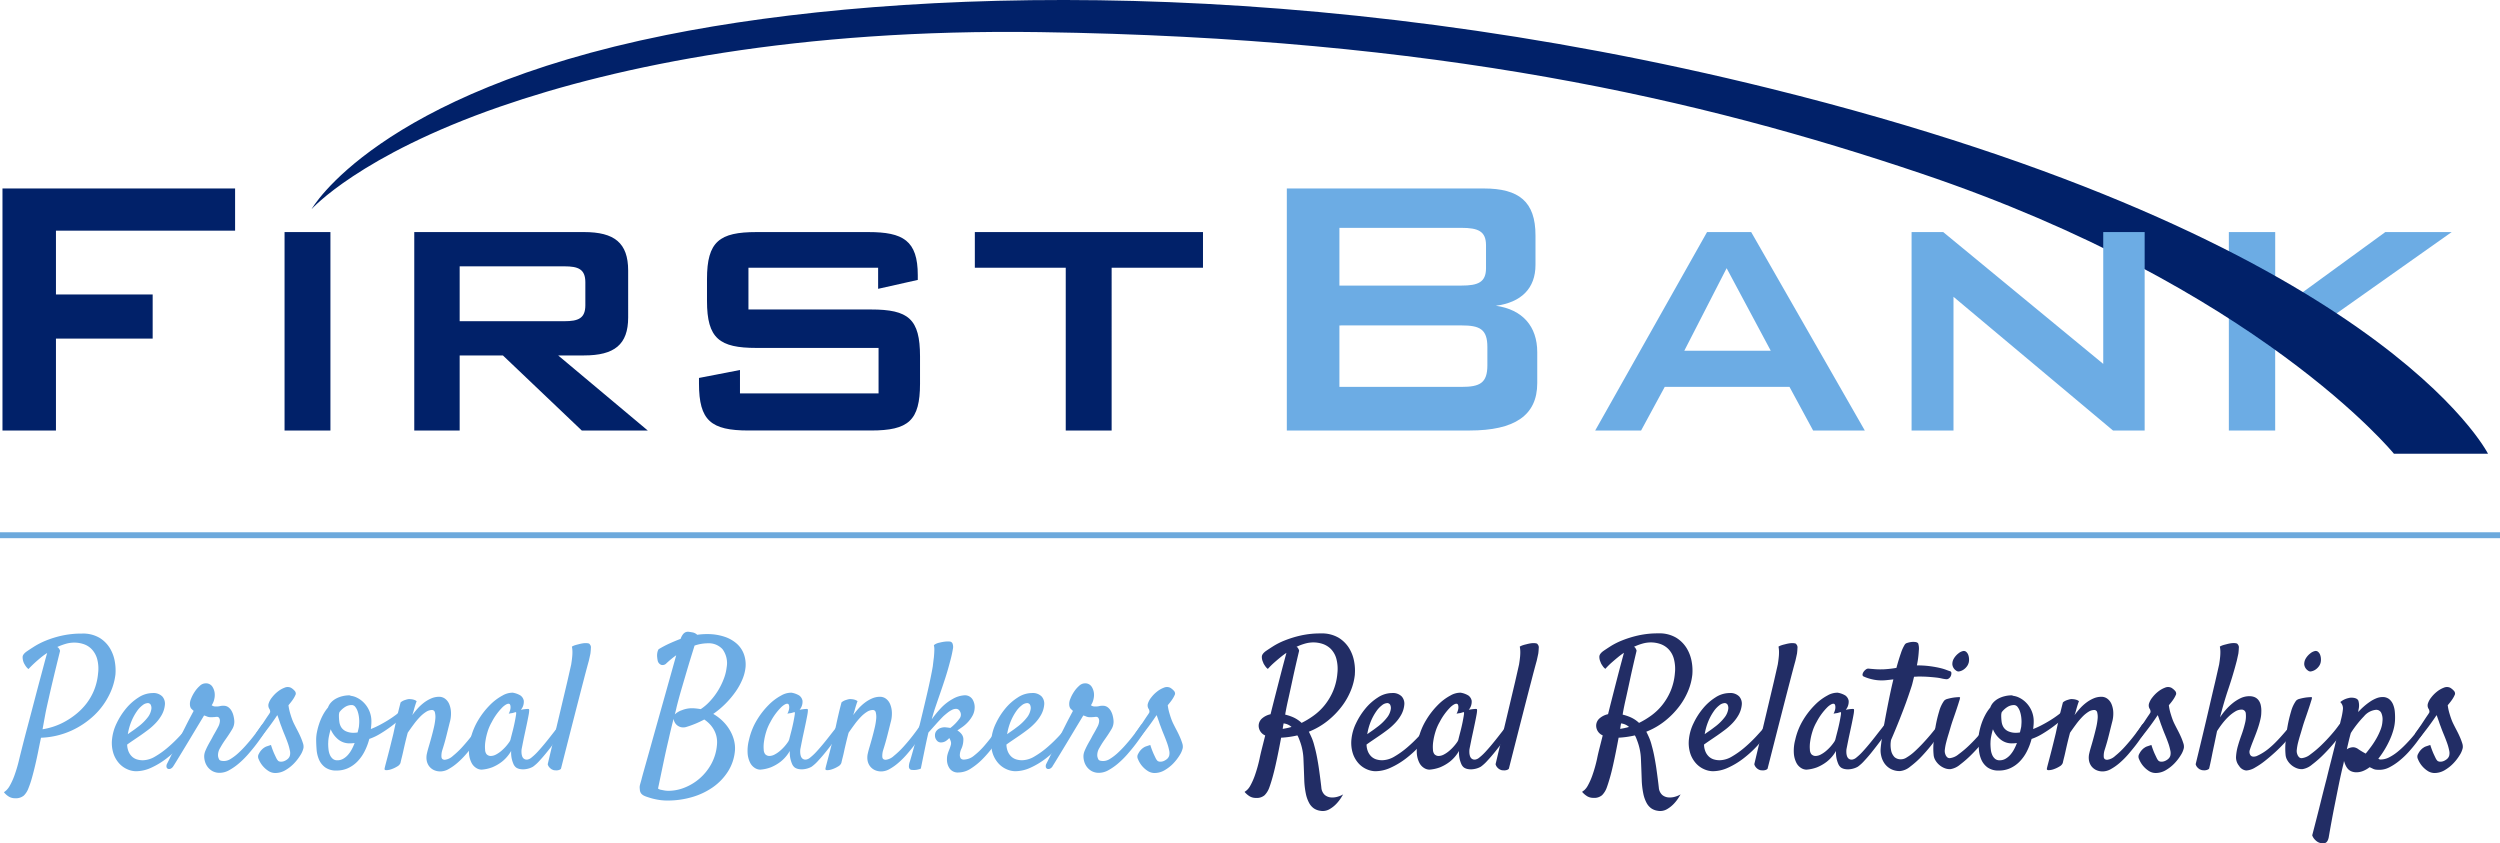
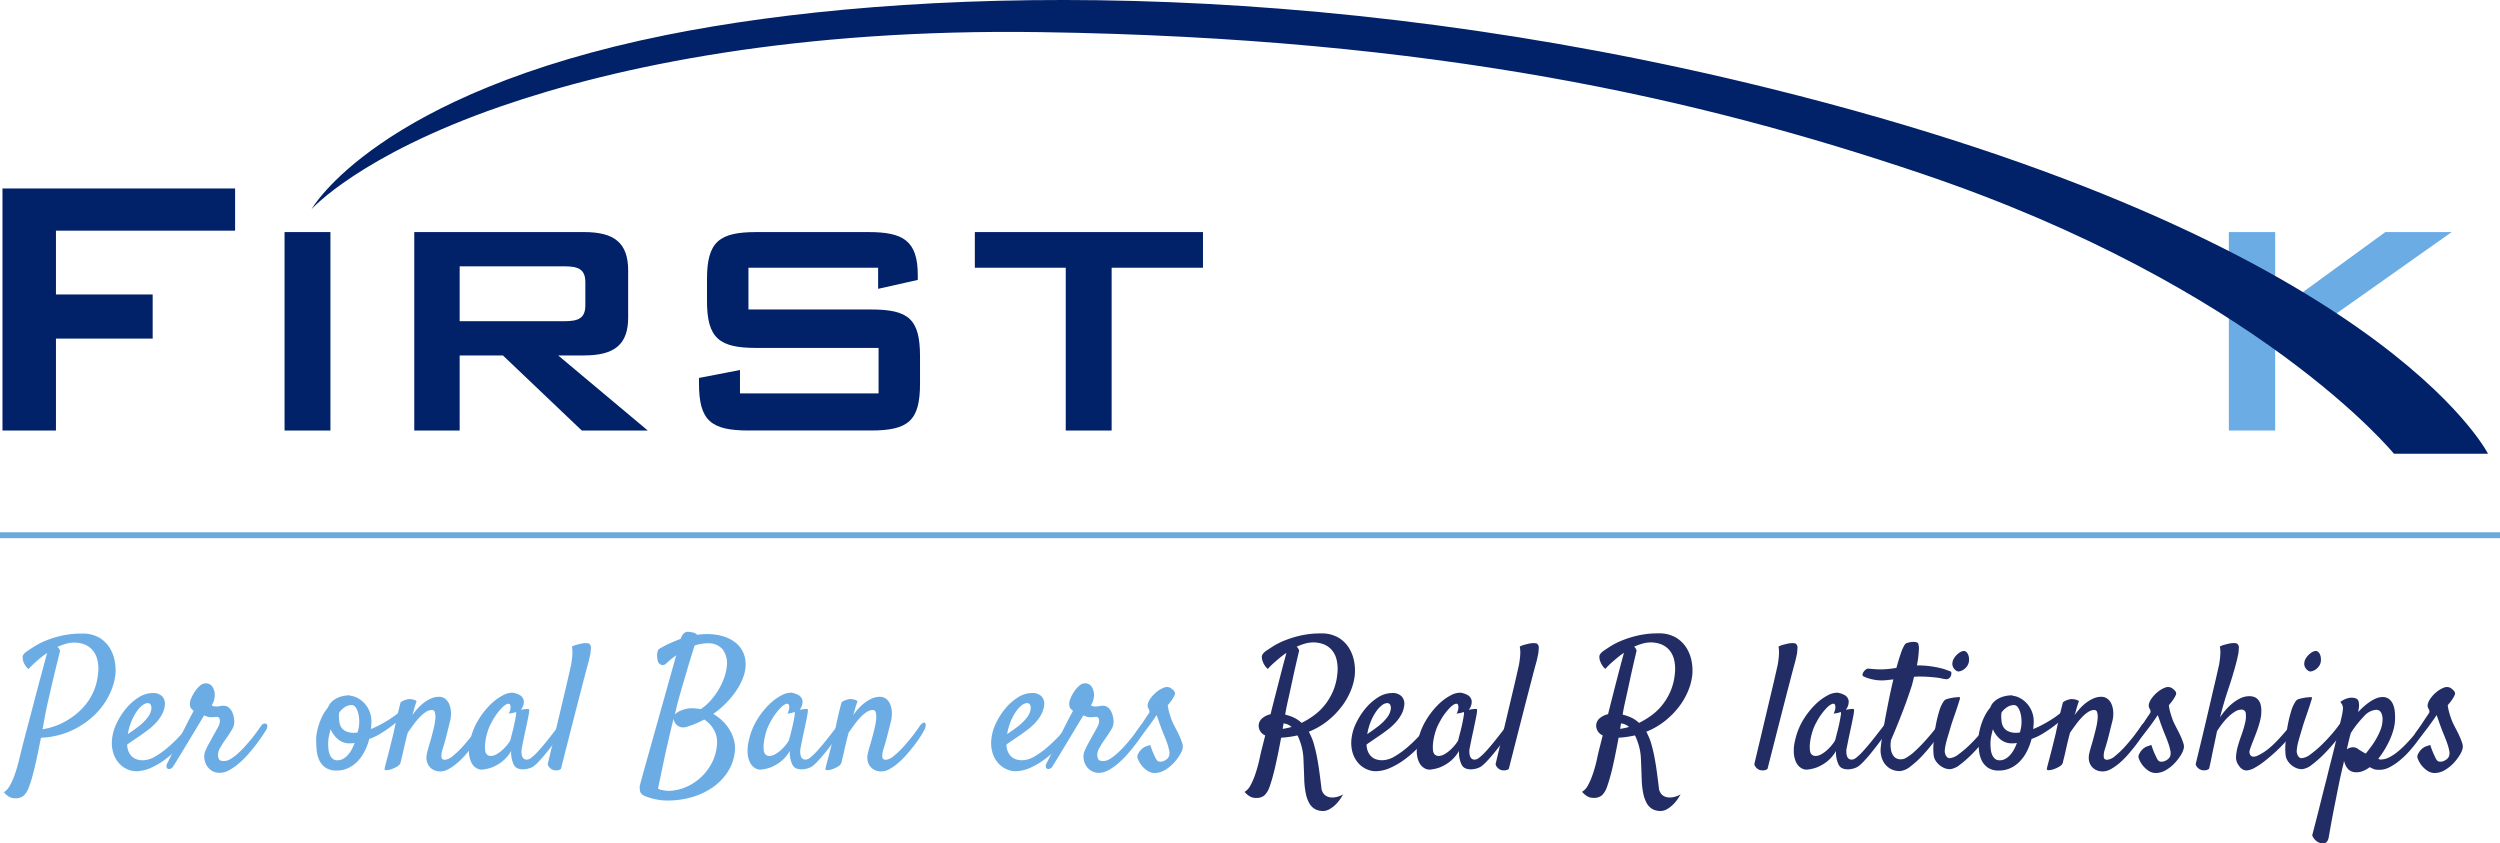
<svg xmlns="http://www.w3.org/2000/svg" width="368.17" height="124.191" viewBox="0 0 368.17 124.191">
  <g id="Group_6030" data-name="Group 6030" transform="translate(14630.48 7546.748)">
    <path id="Path_6171" data-name="Path 6171" d="M243.091,25.311h6.824V37.122l16.211-11.811H275.9L256.741,38.85,278.07,54.532h-10.7l-17.458-13.2v13.2h-6.824V25.311Z" transform="translate(-14545.33 -7537.881)" fill="#6cace4" />
    <path id="Path_6172" data-name="Path 6172" d="M61.728,15.709C41.039,22.887,33.982,30.8,33.982,30.8S43.573,13.739,86.216,5.154c34.9-7.028,94.548-8.963,162.56,7.88C338.656,35.294,354.5,66.817,354.5,66.817H340.644s-20-24.544-69.692-41.291C238.58,14.615,199.8,5.574,141.248,4.731,105.7,4.217,79.162,9.66,61.728,15.709" transform="translate(-14618.577 -7546.748)" fill="#012169" />
    <path id="Path_6173" data-name="Path 6173" d="M163.614,32.227h13.454V26.979h-33.6v5.249h13.388V56.2h6.759V32.227Zm-34.389,0v3.108l5.841-1.312v-.69c0-5.114-2.166-6.356-7.285-6.356H111.309c-5.447,0-7.285,1.381-7.285,6.909v3.245c0,5.528,1.838,6.908,7.285,6.908H129.29v6.7H108.881V47.288l-6.037,1.172v.83c0,5.459,1.773,6.908,7.285,6.908h18.047c5.516,0,7.22-1.449,7.22-6.908V45.285c0-5.527-1.7-6.908-7.22-6.908H110.128v-6.15Zm-46.2-.205c2.034,0,3.084.413,3.084,2.347v3.385c0,1.935-1.051,2.349-3.084,2.349H67.6V32.022ZM60.909,56.2H67.6V45.144h6.367L85.584,56.2H95.3L82.106,45.144h3.808c4.463,0,6.5-1.587,6.5-5.593V32.643c0-4.075-2.032-5.667-6.5-5.667h-25V56.2Zm-19.1,0h6.759V26.979H41.812V56.2ZM34.528,20.553v6.215H8.146v9.4H22.389v6.5H8.146V56.2H.271V20.553Z" transform="translate(-14630.386 -7539.548)" fill="#012169" />
-     <path id="Path_6174" data-name="Path 6174" d="M232.353,56.2h6.172V36.509L262.017,56.2h4.66V26.977h-6.1V46.39L237.013,26.977h-4.66ZM211.615,44.455l-6.5-12.158-6.236,12.158Zm-9.383-17.479h6.5L225.464,56.2h-7.613l-3.478-6.425H196L192.52,56.2h-6.76l16.472-29.224ZM148.09,40.726v9.05h17.982c2.69,0,3.808-.554,3.808-3.177V43.9c0-2.626-1.118-3.177-3.808-3.177Zm0-14.37v8.5h17.982c2.428,0,3.608-.483,3.608-2.557V28.911c0-2.07-1.18-2.555-3.608-2.555Zm-7.744-5.8h29.007c5.185,0,7.613,1.934,7.613,6.907v4.351c0,3.457-2.1,5.528-5.841,6.014,3.937.551,6.1,3.038,6.1,6.836v4.56c0,4.766-3.345,6.976-9.973,6.976H140.346V20.554Z" transform="translate(-14581.318 -7539.548)" fill="#6cace4" />
    <path id="Path_6176" data-name="Path 6176" d="M17.463,77.068a1.337,1.337,0,0,0-.74.313,3.839,3.839,0,0,0-.845.9,7.734,7.734,0,0,0-.779,1.43,8.356,8.356,0,0,0-.547,1.936c.208-.157.433-.316.676-.481s.485-.342.728-.533a7.331,7.331,0,0,0,1.56-1.507A2.617,2.617,0,0,0,18.008,78a1.08,1.08,0,0,0-.1-.716.515.515,0,0,0-.443-.221Zm6.654,4a19.7,19.7,0,0,1-1.768,2.223,16.132,16.132,0,0,1-2.093,1.924A11.469,11.469,0,0,1,18,86.582a5.459,5.459,0,0,1-2.248.52,3.245,3.245,0,0,1-1.234-.273,3.5,3.5,0,0,1-1.208-.845,4.085,4.085,0,0,1-.871-1.481,5.069,5.069,0,0,1-.2-2.21,6.886,6.886,0,0,1,.663-2.248,10.288,10.288,0,0,1,1.377-2.169,7.822,7.822,0,0,1,1.846-1.638,3.83,3.83,0,0,1,2.066-.649,1.835,1.835,0,0,1,1.43.493,1.591,1.591,0,0,1,.39,1.222,3.754,3.754,0,0,1-.455,1.481,6,6,0,0,1-.9,1.222,9.043,9.043,0,0,1-1.1.988c-.39.293-.759.563-1.1.8-.382.261-.747.506-1.092.741s-.649.446-.91.637a2.822,2.822,0,0,0,.235,1.091,2.145,2.145,0,0,0,.52.716,1.872,1.872,0,0,0,.714.389,2.959,2.959,0,0,0,.818.117,3.678,3.678,0,0,0,1.846-.559,12.726,12.726,0,0,0,1.885-1.352,20.762,20.762,0,0,0,1.715-1.651q.792-.857,1.312-1.481a.692.692,0,0,1,.377-.246.365.365,0,0,1,.312.051.372.372,0,0,1,.117.312.971.971,0,0,1-.182.506Z" transform="translate(-14626.207 -7520.271)" fill="#6cace4" />
    <path id="Path_6177" data-name="Path 6177" d="M19.175,86.718a.915.915,0,0,1-.4.378.509.509,0,0,1-.389.026.361.361,0,0,1-.221-.273.774.774,0,0,1,.1-.52l.351-.7q.271-.547.649-1.314l.818-1.662q.442-.9.845-1.7c.269-.539.516-1.018.741-1.442s.389-.732.494-.924c-.192-.173-.321-.3-.392-.377a1.055,1.055,0,0,1-.155-.506,1.836,1.836,0,0,1,.155-.886,5.309,5.309,0,0,1,.547-1.052,4.318,4.318,0,0,1,.753-.87,1.244,1.244,0,0,1,.806-.365A1.121,1.121,0,0,1,24.906,75a2.194,2.194,0,0,1,.351.961,2.559,2.559,0,0,1-.051.856,2.516,2.516,0,0,1-.39.937,1.938,1.938,0,0,0,.208.117.984.984,0,0,0,.416.065,2.307,2.307,0,0,0,.585-.051,1.881,1.881,0,0,1,.532-.054,1.153,1.153,0,0,1,.729.223,1.758,1.758,0,0,1,.467.546,2.73,2.73,0,0,1,.273.7,4.6,4.6,0,0,1,.117.689,2.14,2.14,0,0,1-.339,1.352q-.415.7-1.013,1.534a13.7,13.7,0,0,0-.728,1.169,2.009,2.009,0,0,0-.312,1.169,1.415,1.415,0,0,0,.182.547c.086.138.328.208.728.208a1.9,1.9,0,0,0,.974-.325,7.4,7.4,0,0,0,1.092-.832,15.208,15.208,0,0,0,1.1-1.118c.363-.408.7-.8,1.014-1.2s.575-.739.793-1.052.377-.536.481-.675a.665.665,0,0,1,.338-.286.439.439,0,0,1,.365,0,.388.388,0,0,1,.194.312,1,1,0,0,1-.194.624q-.157.261-.533.832t-.91,1.273q-.532.7-1.183,1.443a13.405,13.405,0,0,1-1.364,1.352,8.51,8.51,0,0,1-1.43,1,2.862,2.862,0,0,1-1.364.389,2.182,2.182,0,0,1-1.118-.259,2.31,2.31,0,0,1-.716-.637,2.44,2.44,0,0,1-.389-.83,2.674,2.674,0,0,1-.092-.845,2.3,2.3,0,0,1,.169-.664q.144-.348.339-.728c.13-.25.269-.5.415-.752s.282-.5.4-.741q.442-.753.716-1.287a2.082,2.082,0,0,0,.273-.9.827.827,0,0,0-.1-.416.361.361,0,0,0-.339-.182,1.21,1.21,0,0,0-.221.014.6.6,0,0,1-.13.014,1.55,1.55,0,0,0-.181.014c-.078.007-.2.011-.351.011a1.419,1.419,0,0,1-.573-.1,2.771,2.771,0,0,0-.442-.157c-.069.122-.225.381-.467.78s-.525.867-.845,1.4-.659,1.1-1.014,1.689-.689,1.14-1,1.651l-.793,1.3c-.216.354-.351.567-.4.635Z" transform="translate(-14624.123 -7520.642)" fill="#6cace4" />
-     <path id="Path_6178" data-name="Path 6178" d="M31.235,85.825a.719.719,0,0,0,.4.1,1.272,1.272,0,0,0,.493-.1,1.907,1.907,0,0,0,.469-.286,1.067,1.067,0,0,0,.324-.469,1.58,1.58,0,0,0,0-.818,7.887,7.887,0,0,0-.324-1.144q-.221-.612-.481-1.234c-.174-.417-.321-.8-.443-1.145q-.156-.389-.259-.728-.1-.284-.194-.558a3.552,3.552,0,0,0-.143-.377q-.132.209-.455.675t-.7.976q-.377.506-.714.934t-.469.586a.788.788,0,0,1-.4.273.357.357,0,0,1-.325-.08.467.467,0,0,1-.143-.338.922.922,0,0,1,.2-.532c.1-.139.259-.359.467-.664s.416-.614.624-.934.4-.606.573-.859a3.132,3.132,0,0,0,.285-.455.772.772,0,0,0-.142-.544.959.959,0,0,1-.066-.78,2.687,2.687,0,0,1,.469-.844,4.848,4.848,0,0,1,.857-.872,3.785,3.785,0,0,1,1.014-.583,1.131,1.131,0,0,1,.936.012,2.249,2.249,0,0,1,.546.455.591.591,0,0,1,.157.506c-.035.088-.088.2-.157.338a4.074,4.074,0,0,1-.312.508c-.139.2-.338.454-.6.767a7.206,7.206,0,0,0,.22,1.091c.095.331.186.616.273.857a6.866,6.866,0,0,0,.338.806c.157.312.32.633.494.963s.329.654.469.974a9.328,9.328,0,0,1,.338.9,1.513,1.513,0,0,1,.078.7,3.3,3.3,0,0,1-.455,1.065,7.072,7.072,0,0,1-.936,1.21,5.8,5.8,0,0,1-1.273,1,2.937,2.937,0,0,1-1.5.415,1.869,1.869,0,0,1-1.053-.338,3.7,3.7,0,0,1-1.377-1.689.812.812,0,0,1-.039-.675,4,4,0,0,1,.285-.494,2.771,2.771,0,0,1,.392-.416q.1-.077.259-.182a1.9,1.9,0,0,1,.363-.155l.547-.182a11.992,11.992,0,0,0,.467,1.261c.139.3.251.541.338.714a1.37,1.37,0,0,0,.286.39Z" transform="translate(-14620.719 -7520.501)" fill="#6cace4" />
    <path id="Path_6179" data-name="Path 6179" d="M37.912,78.308a1.563,1.563,0,0,0-.078.493,7.561,7.561,0,0,0,.053.871,2.12,2.12,0,0,0,.261.82,1.618,1.618,0,0,0,.663.61,2.66,2.66,0,0,0,1.26.247,2.425,2.425,0,0,0,.261-.014c.085-.008.171-.022.259-.038.051-.225.1-.431.143-.613A2.092,2.092,0,0,0,40.8,80.2a4.894,4.894,0,0,0,0-1.014,4.453,4.453,0,0,0-.194-.949,2.256,2.256,0,0,0-.365-.7.668.668,0,0,0-.532-.273,1.826,1.826,0,0,0-.949.273,3.172,3.172,0,0,0-.845.768ZM36.25,82.882a8.034,8.034,0,0,0,.051.922,2.722,2.722,0,0,0,.208.806,1.58,1.58,0,0,0,.416.571,1.006,1.006,0,0,0,.675.221,1.717,1.717,0,0,0,.859-.221,2.758,2.758,0,0,0,.7-.571,4.3,4.3,0,0,0,.559-.806,7.252,7.252,0,0,0,.429-.949c-.122.018-.239.03-.351.039s-.239.014-.377.014a2.6,2.6,0,0,1-1.7-.586,3.861,3.861,0,0,1-1.1-1.493c-.1.363-.192.718-.261,1.065a5.071,5.071,0,0,0-.1.988Zm6.055-.624a9.019,9.019,0,0,1-.7,1.844,6.051,6.051,0,0,1-1.053,1.481,4.6,4.6,0,0,1-1.377.975,3.966,3.966,0,0,1-1.677.351,2.744,2.744,0,0,1-1.676-.455,2.788,2.788,0,0,1-.91-1.13,4.554,4.554,0,0,1-.365-1.483c-.042-.536-.065-1.038-.065-1.507a5.714,5.714,0,0,1,.117-1.091,9.844,9.844,0,0,1,.325-1.222,8.38,8.38,0,0,1,.532-1.248,6.2,6.2,0,0,1,.767-1.144,2.134,2.134,0,0,1,.482-.779,2.82,2.82,0,0,1,.753-.559,3.971,3.971,0,0,1,.922-.338,4.139,4.139,0,0,1,.961-.117.4.4,0,0,1,.143.026,1.464,1.464,0,0,0,.143.051,2.617,2.617,0,0,1,.844.261,3.621,3.621,0,0,1,.988.7,3.9,3.9,0,0,1,1.156,2.91c0,.14-.008.309-.026.508s-.035.369-.051.506a12.743,12.743,0,0,0,1.248-.571q.648-.336,1.26-.716t1.132-.766a8.209,8.209,0,0,0,.832-.7.922.922,0,0,1,.442-.259.236.236,0,0,1,.259.1.5.5,0,0,1,.027.365,1.32,1.32,0,0,1-.286.52,8.031,8.031,0,0,1-.663.624q-.532.468-1.26,1.013a19.068,19.068,0,0,1-1.587,1.067,8.088,8.088,0,0,1-1.638.78Z" transform="translate(-14618.401 -7520.183)" fill="#6cace4" />
    <path id="Path_6180" data-name="Path 6180" d="M50.191,86.987a2.224,2.224,0,0,1-1.028-.221,1.9,1.9,0,0,1-.687-.585,1.98,1.98,0,0,1-.339-.845,2.6,2.6,0,0,1,.053-1.026q.077-.365.259-.975t.377-1.326q.2-.715.365-1.43a9.381,9.381,0,0,0,.221-1.3,2.8,2.8,0,0,0-.053-.961.44.44,0,0,0-.442-.378,1.637,1.637,0,0,0-.857.273,4.723,4.723,0,0,0-.9.741,10.565,10.565,0,0,0-.91,1.079q-.456.612-.9,1.261-.235.883-.39,1.546t-.273,1.2q-.117.533-.221.934c-.069.27-.13.525-.181.768a1.019,1.019,0,0,1-.469.506,4.156,4.156,0,0,1-.832.4,2.4,2.4,0,0,1-.767.155c-.216,0-.308-.078-.273-.235.018-.1.074-.338.169-.7l.338-1.287c.13-.5.265-1.017.4-1.572s.269-1.082.39-1.585c.086-.4.181-.841.285-1.326q.13-.624.325-1.456t.455-1.819a1.721,1.721,0,0,1,.377-.247,2.229,2.229,0,0,1,.4-.143,1.883,1.883,0,0,1,.442-.1,3.329,3.329,0,0,1,.417.027,2.07,2.07,0,0,1,.375.09,1.084,1.084,0,0,1,.352.194q-.079.182-.182.506c-.07.217-.139.446-.208.689q-.1.417-.261.859a12.017,12.017,0,0,1,.767-.949,6.873,6.873,0,0,1,.936-.871,5.043,5.043,0,0,1,1.079-.636,2.9,2.9,0,0,1,1.169-.247,1.453,1.453,0,0,1,.884.286,1.91,1.91,0,0,1,.61.793,3.5,3.5,0,0,1,.259,1.207,4.7,4.7,0,0,1-.194,1.534l-.286,1.145q-.13.545-.324,1.285t-.481,1.624a2.8,2.8,0,0,0-.117.988c.026.278.194.416.506.416a2.11,2.11,0,0,0,1.183-.573,12.421,12.421,0,0,0,1.443-1.377q.725-.806,1.377-1.65c.432-.563.763-1.018.987-1.365a1.326,1.326,0,0,1,.443-.442.318.318,0,0,1,.324-.026c.078.053.117.169.117.35a1.645,1.645,0,0,1-.208.69q-.183.364-.559.961t-.9,1.273c-.349.451-.72.906-1.118,1.365a12.089,12.089,0,0,1-1.248,1.248,7.746,7.746,0,0,1-1.287.91,2.521,2.521,0,0,1-1.208.351Z" transform="translate(-14615.787 -7520.129)" fill="#6cace4" />
    <path id="Path_6181" data-name="Path 6181" d="M57.264,82.465q.13-.521.312-1.223c.122-.467.224-.917.312-1.352s.151-.793.194-1.078.03-.42-.039-.4a2.617,2.617,0,0,0-.285.077,1.4,1.4,0,0,1-.338.078,3.437,3.437,0,0,0-.417.078,2.358,2.358,0,0,0,.247-.689,1.48,1.48,0,0,0,.014-.428.62.62,0,0,0-.1-.286c-.19-.158-.525-.031-1,.377a8.781,8.781,0,0,0-1.651,2.248,6.946,6.946,0,0,0-.624,1.442,9.209,9.209,0,0,0-.324,1.443,5.048,5.048,0,0,0-.039,1.181,1.144,1.144,0,0,0,.208.663.846.846,0,0,0,.649.273,1.745,1.745,0,0,0,.741-.208,4.281,4.281,0,0,0,.753-.506,6.486,6.486,0,0,0,1.169-1.275,1.392,1.392,0,0,0,.221-.415ZM64.88,81.32q-.365.521-.936,1.287t-1.183,1.534q-.612.768-1.195,1.4a6.022,6.022,0,0,1-.975.9,2.764,2.764,0,0,1-.6.259,3.163,3.163,0,0,1-.689.13,2.429,2.429,0,0,1-.663-.038,1.53,1.53,0,0,1-.546-.221,1.362,1.362,0,0,1-.39-.52,4.452,4.452,0,0,1-.247-.755,4.236,4.236,0,0,1-.09-1.169,5.448,5.448,0,0,1-1.379,1.6,6.177,6.177,0,0,1-1.429.817,5.575,5.575,0,0,1-1.56.339,1.541,1.541,0,0,1-.78-.247,1.935,1.935,0,0,1-.7-.78,3.624,3.624,0,0,1-.365-1.377,6.249,6.249,0,0,1,.208-2.013A9.633,9.633,0,0,1,52.52,79.58a11.523,11.523,0,0,1,1.728-2.223,7.658,7.658,0,0,1,1.846-1.391A2.914,2.914,0,0,1,57.6,75.55a3.159,3.159,0,0,1,1.144.416,1.243,1.243,0,0,1,.481.767,1.863,1.863,0,0,1-.428,1.338,5.785,5.785,0,0,1,.61-.1,3.754,3.754,0,0,1,.377-.027.532.532,0,0,1,.208.027.613.613,0,0,1,.026.22,4.24,4.24,0,0,1-.077.61q-.079.444-.235,1.2t-.416,1.948q-.052.235-.09.429c-.025.129-.053.261-.078.389s-.057.282-.09.455-.078.39-.13.651a2.961,2.961,0,0,0-.014.508,1.882,1.882,0,0,0,.09.506.819.819,0,0,0,.247.377.727.727,0,0,0,.481.143,1.246,1.246,0,0,0,.676-.325,7.6,7.6,0,0,0,.883-.832q.468-.506.975-1.118t.948-1.183c.3-.379.56-.718.794-1.013s.4-.512.506-.651a.781.781,0,0,1,.416-.273.281.281,0,0,1,.312.117.622.622,0,0,1,.039.469,1.95,1.95,0,0,1-.377.726Z" transform="translate(-14612.567 -7520.286)" fill="#6cace4" />
    <path id="Path_6182" data-name="Path 6182" d="M59.737,87.972q1.142-4.81,1.832-7.721l1.053-4.444q.415-1.821.571-2.521c.051-.331.1-.651.13-.963a7.08,7.08,0,0,0,.053-.857,3.906,3.906,0,0,0-.078-.806,2.014,2.014,0,0,1,.454-.208c.166-.051.325-.095.482-.13a5.338,5.338,0,0,1,.571-.131,3.016,3.016,0,0,1,.521-.051,1.791,1.791,0,0,1,.389.039.294.294,0,0,1,.234.169.634.634,0,0,1,.143.519c-.008.262-.031.529-.065.807-.069.328-.147.685-.234,1.065q-.312,1.118-.859,3.223-.468,1.795-1.26,4.887t-1.989,7.8a.688.688,0,0,1-.312.182,1.22,1.22,0,0,1-.338.053,3.389,3.389,0,0,1-.39-.026,1.794,1.794,0,0,1-.363-.155,1.829,1.829,0,0,1-.312-.274,1.077,1.077,0,0,1-.234-.454Z" transform="translate(-14609.555 -7522.179)" fill="#6cace4" />
    <path id="Path_6183" data-name="Path 6183" d="M75.2,80.009c-.035.173-.074.347-.117.52s-.09.355-.143.546a2.815,2.815,0,0,1,1.053-.624,3.908,3.908,0,0,1,1.416-.286,6.222,6.222,0,0,1,.7.039c.224.026.442.055.649.092a7.21,7.21,0,0,0,1.4-1.21A9.836,9.836,0,0,0,81.345,77.5a10.292,10.292,0,0,0,.832-1.728,6.761,6.761,0,0,0,.4-1.638,3.453,3.453,0,0,0-.61-2.663A2.735,2.735,0,0,0,79.8,70.6a6.151,6.151,0,0,0-1.95.339l-.52,1.676q-.311,1-.663,2.2t-.74,2.521Q75.537,78.662,75.2,80.009Zm-.442,1.715q-.365,1.4-.729,3.041-.338,1.406-.728,3.262t-.83,3.964a.954.954,0,0,0,.416.182c.173.034.346.068.518.1a3.589,3.589,0,0,0,.624.051,6.392,6.392,0,0,0,2.379-.482,7.681,7.681,0,0,0,3.924-3.508,7.049,7.049,0,0,0,.82-2.819,3.927,3.927,0,0,0-.092-1.261,3.749,3.749,0,0,0-.416-1.014,4.1,4.1,0,0,0-.624-.806,4.863,4.863,0,0,0-.74-.61,14.491,14.491,0,0,1-2.625,1.092,1.548,1.548,0,0,1-.806.038,1.46,1.46,0,0,1-.571-.286,1.373,1.373,0,0,1-.365-.455,1.441,1.441,0,0,1-.155-.493ZM83.8,86.377a6.791,6.791,0,0,1-1.04,3.118,8.2,8.2,0,0,1-2.248,2.328,10.4,10.4,0,0,1-3.08,1.442,12.758,12.758,0,0,1-3.535.493,8.176,8.176,0,0,1-1.26-.09,9.679,9.679,0,0,1-1.053-.22c-.312-.088-.577-.169-.793-.248a2.847,2.847,0,0,1-.455-.193,1.169,1.169,0,0,1-.377-.325,1.068,1.068,0,0,1-.169-.56,2.7,2.7,0,0,1-.026-.324,1.228,1.228,0,0,1,.026-.246c.018-.088.047-.205.09-.351s.1-.352.17-.612q.051-.233.4-1.468T71.3,86.1q.494-1.778,1.079-3.859l1.132-4.028q.545-1.95.987-3.523t.649-2.325q-.365.257-.714.546c-.235.189-.473.4-.716.624a.764.764,0,0,1-.766.246.848.848,0,0,1-.533-.636,5.076,5.076,0,0,1-.078-.547,2.242,2.242,0,0,1,.014-.532,1.666,1.666,0,0,1,.194-.586,15.309,15.309,0,0,1,1.677-.883q.818-.365,1.572-.651a2.274,2.274,0,0,1,.351-.675,1.007,1.007,0,0,1,.4-.312.946.946,0,0,1,.442-.051c.155.018.32.043.493.078a1.326,1.326,0,0,1,.755.363c.242-.034.477-.061.7-.078s.458-.026.7-.026a7.98,7.98,0,0,1,2.624.39A5.159,5.159,0,0,1,84.1,70.689a3.835,3.835,0,0,1,1.026,1.547,4.507,4.507,0,0,1,.234,1.871,6.194,6.194,0,0,1-.455,1.781,9.465,9.465,0,0,1-1,1.819,13.31,13.31,0,0,1-1.456,1.742A12.708,12.708,0,0,1,80.6,81a6.882,6.882,0,0,1,1.43,1.092,6.328,6.328,0,0,1,1.04,1.352,5.621,5.621,0,0,1,.6,1.48,4.69,4.69,0,0,1,.13,1.457Z" transform="translate(-14606.043 -7522.612)" fill="#6cace4" />
    <path id="Path_6184" data-name="Path 6184" d="M87.659,82.465q.13-.521.312-1.223c.122-.467.224-.917.312-1.352s.151-.793.194-1.078.03-.42-.039-.4a2.617,2.617,0,0,0-.285.077,1.4,1.4,0,0,1-.338.078,3.488,3.488,0,0,0-.417.078,2.358,2.358,0,0,0,.247-.689,1.434,1.434,0,0,0,.014-.428.62.62,0,0,0-.1-.286c-.19-.158-.525-.031-1,.377A8.781,8.781,0,0,0,84.9,79.866a6.944,6.944,0,0,0-.624,1.442,9.211,9.211,0,0,0-.324,1.443,5.049,5.049,0,0,0-.039,1.181,1.144,1.144,0,0,0,.208.663.846.846,0,0,0,.649.273,1.745,1.745,0,0,0,.741-.208,4.281,4.281,0,0,0,.753-.506,6.374,6.374,0,0,0,1.169-1.275,1.392,1.392,0,0,0,.221-.415Zm7.616-1.145q-.365.521-.936,1.287t-1.183,1.534q-.612.768-1.2,1.4a6.021,6.021,0,0,1-.975.9,2.764,2.764,0,0,1-.6.259,3.163,3.163,0,0,1-.689.13,2.429,2.429,0,0,1-.663-.038,1.53,1.53,0,0,1-.546-.221,1.362,1.362,0,0,1-.39-.52,4.575,4.575,0,0,1-.247-.755,4.236,4.236,0,0,1-.09-1.169,5.429,5.429,0,0,1-1.379,1.6,6.177,6.177,0,0,1-1.429.817,5.575,5.575,0,0,1-1.56.339,1.544,1.544,0,0,1-.78-.247,1.935,1.935,0,0,1-.7-.78,3.624,3.624,0,0,1-.365-1.377,6.25,6.25,0,0,1,.208-2.013,9.633,9.633,0,0,1,1.157-2.886,11.523,11.523,0,0,1,1.728-2.223,7.658,7.658,0,0,1,1.846-1.391A2.914,2.914,0,0,1,88,75.55a3.159,3.159,0,0,1,1.144.416,1.243,1.243,0,0,1,.481.767,1.863,1.863,0,0,1-.428,1.338,5.783,5.783,0,0,1,.61-.1,3.754,3.754,0,0,1,.377-.027.532.532,0,0,1,.208.027.613.613,0,0,1,.026.22,4.24,4.24,0,0,1-.077.61q-.079.444-.235,1.2t-.416,1.948q-.053.235-.09.429c-.025.129-.053.261-.078.389s-.057.282-.09.455-.078.39-.13.651a3.1,3.1,0,0,0-.013.508,1.883,1.883,0,0,0,.09.506.82.82,0,0,0,.247.377.727.727,0,0,0,.481.143,1.246,1.246,0,0,0,.676-.325,7.594,7.594,0,0,0,.883-.832q.468-.506.975-1.118t.948-1.183c.3-.379.56-.718.794-1.013s.4-.512.506-.651a.781.781,0,0,1,.416-.273.281.281,0,0,1,.312.117.622.622,0,0,1,.039.469,1.95,1.95,0,0,1-.377.726Z" transform="translate(-14601.921 -7520.286)" fill="#6cace4" />
    <path id="Path_6185" data-name="Path 6185" d="M98.277,86.987a2.22,2.22,0,0,1-1.028-.221,1.908,1.908,0,0,1-.689-.585,1.978,1.978,0,0,1-.338-.845,2.6,2.6,0,0,1,.051-1.026q.079-.365.261-.975c.12-.406.247-.848.377-1.326s.251-.953.363-1.43a9.384,9.384,0,0,0,.221-1.3,2.766,2.766,0,0,0-.053-.961A.439.439,0,0,0,97,77.94a1.641,1.641,0,0,0-.857.273,4.766,4.766,0,0,0-.9.741,10.744,10.744,0,0,0-.91,1.079q-.454.612-.9,1.261-.235.883-.389,1.546c-.105.442-.2.84-.274,1.2s-.151.667-.22.934-.131.525-.182.768a1.012,1.012,0,0,1-.469.506,4.157,4.157,0,0,1-.832.4,2.389,2.389,0,0,1-.767.155q-.324,0-.271-.235c.016-.1.073-.338.169-.7s.207-.791.338-1.287.263-1.017.4-1.572.269-1.082.39-1.585c.086-.4.182-.841.285-1.326q.132-.624.325-1.456t.455-1.819a1.721,1.721,0,0,1,.377-.247,2.28,2.28,0,0,1,.4-.143,1.852,1.852,0,0,1,.442-.1,3.323,3.323,0,0,1,.416.027,2.083,2.083,0,0,1,.377.09,1.078,1.078,0,0,1,.351.194c-.051.122-.113.29-.182.506s-.139.446-.208.689a8.17,8.17,0,0,1-.259.859,11.989,11.989,0,0,1,.766-.949,6.873,6.873,0,0,1,.936-.871,5.11,5.11,0,0,1,1.079-.636,2.9,2.9,0,0,1,1.169-.247,1.453,1.453,0,0,1,.884.286,1.888,1.888,0,0,1,.61.793,3.5,3.5,0,0,1,.261,1.207,4.74,4.74,0,0,1-.194,1.534L99.33,80.96Q99.2,81.5,99,82.245t-.481,1.624a2.836,2.836,0,0,0-.117.988c.027.278.2.416.508.416A2.11,2.11,0,0,0,100.1,84.7a12.417,12.417,0,0,0,1.442-1.377q.727-.806,1.377-1.65t.987-1.365a1.327,1.327,0,0,1,.443-.442.318.318,0,0,1,.324-.026c.078.053.117.169.117.35a1.625,1.625,0,0,1-.208.69q-.182.365-.559.961t-.9,1.273q-.521.676-1.117,1.365a12.235,12.235,0,0,1-1.249,1.248,7.684,7.684,0,0,1-1.285.91,2.525,2.525,0,0,1-1.208.351Z" transform="translate(-14598.944 -7520.129)" fill="#6cace4" />
-     <path id="Path_6186" data-name="Path 6186" d="M113,83.276q-.6.988-1.364,2.042a17.194,17.194,0,0,1-1.624,1.923,9.809,9.809,0,0,1-1.768,1.442,3.4,3.4,0,0,1-1.82.573,1.46,1.46,0,0,1-1.312-.61,2.277,2.277,0,0,1-.377-1.365,2.462,2.462,0,0,1,.065-.6,4.337,4.337,0,0,1,.143-.469c.053-.139.108-.282.169-.428a4.3,4.3,0,0,0,.169-.508.991.991,0,0,0,.014-.612,2.291,2.291,0,0,0-.221-.481,2.649,2.649,0,0,1-.532.455,1.323,1.323,0,0,1-.741.194.749.749,0,0,1-.571-.3,1.082,1.082,0,0,1-.261-.74,1.009,1.009,0,0,1,.169-.6,1.3,1.3,0,0,1,.39-.363,1.615,1.615,0,0,1,.455-.182,1.912,1.912,0,0,1,.39-.051q.076,0,.324.027c.165.018.342.043.533.077a6.435,6.435,0,0,0,1.338-1.365.923.923,0,0,0,.065-1.1.642.642,0,0,0-.52-.351,1.353,1.353,0,0,0-.649.157,3.711,3.711,0,0,0-.663.429c-.216.173-.412.338-.585.493q-.521.521-1.156,1.234L102,83.38q-.182.78-.365,1.638-.156.753-.35,1.7t-.4,1.962a1.465,1.465,0,0,1-.325.117c-.112.026-.212.047-.3.065a2.024,2.024,0,0,1-.312.026c-.139,0-.269,0-.39-.012a.464.464,0,0,1-.3-.13.558.558,0,0,1-.13-.377,2.139,2.139,0,0,1,.143-.729q.207-.676.52-1.805t.649-2.482q.338-1.353.689-2.821t.663-2.807q.312-1.339.533-2.417t.324-1.7c.051-.451.1-.883.157-1.3q.051-.521.065-1.026a2.652,2.652,0,0,0-.065-.767,1.156,1.156,0,0,1,.363-.234,2.273,2.273,0,0,1,.52-.157,5.407,5.407,0,0,1,.677-.13,3.78,3.78,0,0,1,.74-.026.5.5,0,0,1,.429.259,1.391,1.391,0,0,1,.065.872,17.364,17.364,0,0,1-.377,1.7q-.365,1.4-.741,2.56t-.728,2.17q-.35,1.015-.675,1.962t-.585,1.938a14.569,14.569,0,0,1,1.3-1.6,7.013,7.013,0,0,1,1.768-1.391,3.916,3.916,0,0,1,1.716-.546,1.319,1.319,0,0,1,1.195.559,2.207,2.207,0,0,1,.338,1.311,2.547,2.547,0,0,1-.3,1.106,4.758,4.758,0,0,1-.663.936,5.07,5.07,0,0,1-.832.741c-.3.207-.545.381-.753.52a2.15,2.15,0,0,1,.636.559,1.26,1.26,0,0,1,.247.87,3.185,3.185,0,0,1-.273,1.234,2.349,2.349,0,0,0-.247.975.955.955,0,0,0,.143.494.62.62,0,0,0,.508.157,2.423,2.423,0,0,0,1.468-.6,10.307,10.307,0,0,0,1.442-1.377q.676-.78,1.249-1.547c.379-.51.675-.887.883-1.13q.442-.468.741-.246t-.066.817Z" transform="translate(-14595.756 -7522.242)" fill="#6cace4" />
    <path id="Path_6187" data-name="Path 6187" d="M113.364,77.068a1.337,1.337,0,0,0-.74.313,3.838,3.838,0,0,0-.845.9,7.735,7.735,0,0,0-.779,1.43,8.288,8.288,0,0,0-.547,1.936c.208-.157.433-.316.676-.481s.485-.342.728-.533a7.331,7.331,0,0,0,1.56-1.507A2.634,2.634,0,0,0,113.909,78a1.08,1.08,0,0,0-.1-.716.515.515,0,0,0-.443-.221Zm6.654,4a19.863,19.863,0,0,1-1.768,2.223,16.134,16.134,0,0,1-2.093,1.924,11.469,11.469,0,0,1-2.26,1.364,5.459,5.459,0,0,1-2.248.52,3.256,3.256,0,0,1-1.235-.273,3.524,3.524,0,0,1-1.209-.845,4.123,4.123,0,0,1-.871-1.481,5.092,5.092,0,0,1-.194-2.21,6.885,6.885,0,0,1,.663-2.248,10.288,10.288,0,0,1,1.377-2.169,7.8,7.8,0,0,1,1.846-1.638,3.83,3.83,0,0,1,2.066-.649,1.837,1.837,0,0,1,1.43.493,1.591,1.591,0,0,1,.39,1.222,3.754,3.754,0,0,1-.455,1.481,6,6,0,0,1-.9,1.222,9.054,9.054,0,0,1-1.106.988c-.389.293-.757.563-1.1.8-.382.261-.747.506-1.092.741s-.649.446-.91.637a2.823,2.823,0,0,0,.234,1.091,2.147,2.147,0,0,0,.521.716,1.872,1.872,0,0,0,.714.389,2.96,2.96,0,0,0,.818.117,3.679,3.679,0,0,0,1.846-.559,12.728,12.728,0,0,0,1.885-1.352,20.762,20.762,0,0,0,1.715-1.651q.792-.857,1.312-1.481a.692.692,0,0,1,.377-.246.365.365,0,0,1,.312.051.372.372,0,0,1,.117.312.971.971,0,0,1-.182.506Z" transform="translate(-14592.614 -7520.271)" fill="#6cace4" />
    <path id="Path_6188" data-name="Path 6188" d="M115.076,86.718a.915.915,0,0,1-.4.378.509.509,0,0,1-.389.026.361.361,0,0,1-.221-.273.774.774,0,0,1,.1-.52q.077-.156.351-.7t.649-1.314l.818-1.662q.441-.9.845-1.7c.269-.539.516-1.018.741-1.442s.389-.732.493-.924c-.19-.173-.32-.3-.39-.377a1.055,1.055,0,0,1-.155-.506,1.837,1.837,0,0,1,.155-.886,5.308,5.308,0,0,1,.547-1.052,4.319,4.319,0,0,1,.753-.87,1.244,1.244,0,0,1,.8-.365A1.122,1.122,0,0,1,120.8,75a2.194,2.194,0,0,1,.351.961,2.53,2.53,0,0,1-.053.856,2.491,2.491,0,0,1-.389.937,1.936,1.936,0,0,0,.208.117.984.984,0,0,0,.416.065,2.307,2.307,0,0,0,.585-.051,1.881,1.881,0,0,1,.532-.054,1.146,1.146,0,0,1,.728.223,1.744,1.744,0,0,1,.469.546,2.78,2.78,0,0,1,.273.7,4.6,4.6,0,0,1,.117.689,2.14,2.14,0,0,1-.339,1.352q-.415.7-1.013,1.534a13.7,13.7,0,0,0-.728,1.169,2.009,2.009,0,0,0-.312,1.169,1.438,1.438,0,0,0,.181.547c.086.138.329.208.729.208a1.9,1.9,0,0,0,.974-.325,7.464,7.464,0,0,0,1.092-.832,15.207,15.207,0,0,0,1.1-1.118c.363-.408.7-.8,1.014-1.2s.575-.739.793-1.052.377-.536.481-.675a.665.665,0,0,1,.338-.286.439.439,0,0,1,.365,0,.388.388,0,0,1,.194.312,1,1,0,0,1-.194.624q-.157.261-.533.832t-.91,1.273q-.533.7-1.183,1.443a13.545,13.545,0,0,1-1.364,1.352,8.563,8.563,0,0,1-1.43,1,2.862,2.862,0,0,1-1.364.389,2.181,2.181,0,0,1-1.118-.259,2.309,2.309,0,0,1-.716-.637,2.415,2.415,0,0,1-.389-.83,2.674,2.674,0,0,1-.092-.845,2.259,2.259,0,0,1,.169-.664q.144-.348.339-.728c.13-.25.267-.5.415-.752s.282-.5.4-.741q.442-.753.714-1.287a2.068,2.068,0,0,0,.274-.9.814.814,0,0,0-.105-.416.358.358,0,0,0-.338-.182,1.21,1.21,0,0,0-.221.014.6.6,0,0,1-.13.014,1.589,1.589,0,0,0-.182.014c-.077.007-.194.011-.35.011a1.419,1.419,0,0,1-.573-.1,2.771,2.771,0,0,0-.442-.157c-.07.122-.225.381-.467.78s-.525.867-.845,1.4-.659,1.1-1.014,1.689-.689,1.14-1,1.651l-.793,1.3c-.216.354-.351.567-.4.635Z" transform="translate(-14590.531 -7520.642)" fill="#6cace4" />
    <path id="Path_6189" data-name="Path 6189" d="M127.136,85.825a.716.716,0,0,0,.4.1,1.272,1.272,0,0,0,.493-.1,1.876,1.876,0,0,0,.467-.286,1.059,1.059,0,0,0,.325-.469,1.61,1.61,0,0,0,0-.818,7.735,7.735,0,0,0-.325-1.144c-.146-.408-.308-.818-.479-1.234s-.321-.8-.443-1.145q-.156-.389-.259-.728c-.07-.189-.135-.375-.2-.558a3.032,3.032,0,0,0-.143-.377q-.13.209-.454.675t-.7.976q-.377.506-.714.934c-.225.286-.382.481-.469.586a.789.789,0,0,1-.4.273.357.357,0,0,1-.325-.08.467.467,0,0,1-.143-.338.922.922,0,0,1,.2-.532c.1-.139.259-.359.467-.664s.416-.614.624-.934.4-.606.573-.859a3.132,3.132,0,0,0,.285-.455.767.767,0,0,0-.143-.544.964.964,0,0,1-.065-.78,2.687,2.687,0,0,1,.469-.844,4.8,4.8,0,0,1,.857-.872,3.785,3.785,0,0,1,1.014-.583,1.131,1.131,0,0,1,.936.012,2.276,2.276,0,0,1,.546.455.586.586,0,0,1,.155.506c-.034.088-.086.2-.155.338a4.246,4.246,0,0,1-.312.508c-.139.2-.338.454-.6.767a7.376,7.376,0,0,0,.221,1.091c.1.331.186.616.273.857a6.87,6.87,0,0,0,.338.806c.157.312.32.633.494.963s.328.654.469.974a9.327,9.327,0,0,1,.338.9,1.514,1.514,0,0,1,.078.7,3.3,3.3,0,0,1-.455,1.065,7.069,7.069,0,0,1-.936,1.21,5.807,5.807,0,0,1-1.275,1,2.933,2.933,0,0,1-1.493.415,1.869,1.869,0,0,1-1.053-.338,3.674,3.674,0,0,1-1.377-1.689.807.807,0,0,1-.039-.675,3.839,3.839,0,0,1,.285-.494,2.826,2.826,0,0,1,.39-.416c.07-.051.157-.112.261-.182a1.9,1.9,0,0,1,.363-.155l.547-.182a11.991,11.991,0,0,0,.467,1.261c.139.3.251.541.338.714a1.345,1.345,0,0,0,.286.39Z" transform="translate(-14587.126 -7520.501)" fill="#6cace4" />
    <path id="Path_6190" data-name="Path 6190" d="M144.138,82.26a12,12,0,0,0,1.8-1.092,8.35,8.35,0,0,0,1.626-1.558,8.853,8.853,0,0,0,1.221-2.067,8.536,8.536,0,0,0,.624-2.611,5.765,5.765,0,0,0-.169-2.17,3.28,3.28,0,0,0-.8-1.392,3.115,3.115,0,0,0-1.208-.741,4.376,4.376,0,0,0-1.352-.22,4.558,4.558,0,0,0-1.261.182,7.751,7.751,0,0,0-1.235.469.5.5,0,0,1,.182.128,1.915,1.915,0,0,1,.117.2.864.864,0,0,1,.09.247q-.6,2.522-.961,4.21t-.6,2.756q-.286,1.248-.416,2a1.879,1.879,0,0,0-.039.208c-.008.069-.022.147-.039.234a6.743,6.743,0,0,1,1.2.4,4.519,4.519,0,0,1,1.222.82Zm-2.782.883q.312-.051.624-.116c.208-.043.433-.1.675-.169a2.088,2.088,0,0,0-1.169-.521c-.051.278-.1.546-.13.806Zm10.629-8.031a8.562,8.562,0,0,1-.582,2.34,10.156,10.156,0,0,1-1.34,2.364,12.076,12.076,0,0,1-2.079,2.132,10.769,10.769,0,0,1-2.782,1.611c.155.294.3.608.442.936a7.661,7.661,0,0,1,.365,1.118q.233.832.4,1.716t.286,1.715q.117.83.208,1.547t.143,1.183a1.633,1.633,0,0,0,.506,1.1,1.61,1.61,0,0,0,.91.363,2.712,2.712,0,0,0,1.013-.115,3.473,3.473,0,0,0,.794-.339c-.019.016-.113.169-.286.454a5.817,5.817,0,0,1-.7.91,4.339,4.339,0,0,1-1.053.832,1.982,1.982,0,0,1-1.364.221,2.193,2.193,0,0,1-.924-.351,2.309,2.309,0,0,1-.7-.806,4.91,4.91,0,0,1-.481-1.365,12,12,0,0,1-.234-2.027q-.053-1.61-.117-3.08a8.366,8.366,0,0,0-.559-2.717c-.051-.138-.1-.273-.157-.4a1.821,1.821,0,0,0-.181-.351,13.6,13.6,0,0,1-2.391.338q-.182.986-.39,2.027T140.3,88.5q-.221.986-.467,1.858t-.481,1.5a3.087,3.087,0,0,1-.663,1.052,1.757,1.757,0,0,1-1.287.4,1.73,1.73,0,0,1-.91-.235,3.225,3.225,0,0,1-.753-.649l.325-.247a2.479,2.479,0,0,0,.52-.675,9.662,9.662,0,0,0,.649-1.442,20.848,20.848,0,0,0,.714-2.521q.13-.652.351-1.522t.481-1.909a1.559,1.559,0,0,1-.961-1.534,1.454,1.454,0,0,1,.546-1.014,2.753,2.753,0,0,1,1.2-.573q.336-1.351.689-2.728l.663-2.587q.312-1.209.571-2.182t.416-1.547a10.556,10.556,0,0,0-.936.7q-.415.338-.9.766a11.239,11.239,0,0,0-.9.9,1.507,1.507,0,0,1-.338-.338c-.088-.122-.155-.224-.208-.311a1.226,1.226,0,0,1-.157-.339,1.74,1.74,0,0,1-.182-.793c0-.286.209-.577.624-.871q.338-.233,1.028-.676a10.641,10.641,0,0,1,1.7-.857,15.668,15.668,0,0,1,2.352-.728,13.137,13.137,0,0,1,2.976-.312,4.86,4.86,0,0,1,2.652.649,4.723,4.723,0,0,1,1.56,1.587,5.731,5.731,0,0,1,.714,1.975,7.072,7.072,0,0,1,.089,1.819Z" transform="translate(-14582.933 -7522.55)" fill="#222d65" />
    <path id="Path_6191" data-name="Path 6191" d="M152.641,77.068a1.337,1.337,0,0,0-.74.313,3.863,3.863,0,0,0-.844.9,7.733,7.733,0,0,0-.782,1.43,8.425,8.425,0,0,0-.546,1.936c.208-.157.433-.316.676-.481s.485-.342.728-.533a7.264,7.264,0,0,0,1.56-1.507A2.639,2.639,0,0,0,153.187,78a1.079,1.079,0,0,0-.1-.716.515.515,0,0,0-.443-.221Zm6.654,4a19.846,19.846,0,0,1-1.766,2.223,16.219,16.219,0,0,1-2.093,1.924,11.517,11.517,0,0,1-2.262,1.364,5.459,5.459,0,0,1-2.248.52,3.25,3.25,0,0,1-1.234-.273,3.529,3.529,0,0,1-1.21-.845,4.1,4.1,0,0,1-.87-1.481,5.111,5.111,0,0,1-.2-2.21,6.886,6.886,0,0,1,.663-2.248,10.293,10.293,0,0,1,1.379-2.169,7.764,7.764,0,0,1,1.844-1.638,3.83,3.83,0,0,1,2.066-.649,1.835,1.835,0,0,1,1.43.493,1.586,1.586,0,0,1,.39,1.222,3.754,3.754,0,0,1-.455,1.481,5.951,5.951,0,0,1-.9,1.222,9.043,9.043,0,0,1-1.1.988c-.39.293-.759.563-1.106.8-.381.261-.744.506-1.09.741s-.651.446-.91.637a2.823,2.823,0,0,0,.234,1.091,2.145,2.145,0,0,0,.52.716,1.872,1.872,0,0,0,.714.389,2.959,2.959,0,0,0,.818.117,3.687,3.687,0,0,0,1.847-.559,12.787,12.787,0,0,0,1.884-1.352,20.984,20.984,0,0,0,1.716-1.651q.79-.857,1.311-1.481a.69.69,0,0,1,.378-.246.367.367,0,0,1,.312.051.371.371,0,0,1,.116.312.971.971,0,0,1-.182.506Z" transform="translate(-14578.855 -7520.271)" fill="#222d65" />
    <path id="Path_6192" data-name="Path 6192" d="M160.643,82.465q.128-.521.311-1.223t.313-1.352c.085-.432.15-.793.193-1.078s.031-.42-.038-.4a2.553,2.553,0,0,0-.286.077,1.374,1.374,0,0,1-.338.078,3.44,3.44,0,0,0-.417.078,2.408,2.408,0,0,0,.248-.689,1.585,1.585,0,0,0,.013-.428.636.636,0,0,0-.1-.286c-.192-.158-.525-.031-1,.377a8.815,8.815,0,0,0-1.65,2.248,6.808,6.808,0,0,0-.624,1.442,9.059,9.059,0,0,0-.324,1.443,5.052,5.052,0,0,0-.041,1.181,1.142,1.142,0,0,0,.209.663.842.842,0,0,0,.649.273,1.739,1.739,0,0,0,.74-.208,4.231,4.231,0,0,0,.753-.506,6.079,6.079,0,0,0,.675-.651,6.251,6.251,0,0,0,.5-.624,1.425,1.425,0,0,0,.221-.415Zm7.614-1.145q-.363.521-.936,1.287c-.381.511-.775,1.024-1.183,1.534s-.806.98-1.2,1.4a6.026,6.026,0,0,1-.974.9,2.776,2.776,0,0,1-.6.259,3.163,3.163,0,0,1-.689.13,2.432,2.432,0,0,1-.663-.038,1.551,1.551,0,0,1-.545-.221,1.36,1.36,0,0,1-.389-.52,4.435,4.435,0,0,1-.248-.755,4.29,4.29,0,0,1-.09-1.169,5.445,5.445,0,0,1-1.377,1.6,6.207,6.207,0,0,1-1.429.817,5.6,5.6,0,0,1-1.56.339,1.549,1.549,0,0,1-.782-.247,1.935,1.935,0,0,1-.7-.78,3.624,3.624,0,0,1-.365-1.377,6.255,6.255,0,0,1,.209-2.013A9.6,9.6,0,0,1,155.9,79.58a11.576,11.576,0,0,1,1.728-2.223,7.636,7.636,0,0,1,1.847-1.391,2.908,2.908,0,0,1,1.507-.416,3.151,3.151,0,0,1,1.142.416,1.245,1.245,0,0,1,.482.767,1.872,1.872,0,0,1-.429,1.338,5.8,5.8,0,0,1,.612-.1,3.7,3.7,0,0,1,.377-.027.524.524,0,0,1,.207.027.574.574,0,0,1,.027.22,4.3,4.3,0,0,1-.078.61q-.079.444-.235,1.2t-.415,1.948c-.035.157-.065.3-.092.429s-.051.261-.077.389l-.092.455c-.035.173-.077.39-.13.651a3.261,3.261,0,0,0-.014.508,1.937,1.937,0,0,0,.09.506.822.822,0,0,0,.248.377.725.725,0,0,0,.479.143,1.237,1.237,0,0,0,.676-.325,7.6,7.6,0,0,0,.884-.832q.468-.506.974-1.118t.949-1.183c.294-.379.559-.718.793-1.013s.4-.512.506-.651a.779.779,0,0,1,.417-.273.279.279,0,0,1,.311.117.621.621,0,0,1,.041.469,1.957,1.957,0,0,1-.378.726Z" transform="translate(-14576.355 -7520.286)" fill="#222d65" />
    <path id="Path_6193" data-name="Path 6193" d="M163.114,87.972q1.144-4.81,1.834-7.721T166,75.807q.415-1.821.573-2.521c.051-.331.1-.651.131-.963a7.081,7.081,0,0,0,.051-.857,3.9,3.9,0,0,0-.078-.806,2.025,2.025,0,0,1,.455-.208c.163-.051.324-.1.479-.13a5.429,5.429,0,0,1,.573-.131,3.028,3.028,0,0,1,.52-.051,1.8,1.8,0,0,1,.39.039.294.294,0,0,1,.234.169.634.634,0,0,1,.143.519c-.009.262-.03.529-.066.807-.068.328-.146.685-.232,1.065q-.314,1.118-.857,3.223-.47,1.795-1.261,4.887t-1.988,7.8a.7.7,0,0,1-.313.182,1.22,1.22,0,0,1-.338.053,3.391,3.391,0,0,1-.39-.026,1.283,1.283,0,0,1-.675-.429,1.094,1.094,0,0,1-.235-.454Z" transform="translate(-14573.344 -7522.179)" fill="#222d65" />
    <path id="Path_6194" data-name="Path 6194" d="M180.942,82.26a12.076,12.076,0,0,0,1.807-1.092,8.381,8.381,0,0,0,1.624-1.558,8.9,8.9,0,0,0,1.222-2.067,8.615,8.615,0,0,0,.624-2.611,5.79,5.79,0,0,0-.17-2.17,3.241,3.241,0,0,0-.806-1.392,3.091,3.091,0,0,0-1.207-.741,4.376,4.376,0,0,0-1.352-.22,4.565,4.565,0,0,0-1.261.182,7.787,7.787,0,0,0-1.234.469.527.527,0,0,1,.182.128,2.134,2.134,0,0,1,.116.2.862.862,0,0,1,.09.247q-.6,2.522-.961,4.21t-.6,2.756c-.192.832-.329,1.5-.417,2a1.864,1.864,0,0,0-.038.208c-.009.069-.023.147-.039.234a6.769,6.769,0,0,1,1.195.4,4.5,4.5,0,0,1,1.222.82Zm-2.782.883q.312-.051.624-.116c.208-.043.432-.1.676-.169a2.1,2.1,0,0,0-1.169-.521c-.053.278-.1.546-.131.806Zm10.631-8.031a8.617,8.617,0,0,1-.583,2.34,10.164,10.164,0,0,1-1.341,2.364,11.936,11.936,0,0,1-2.079,2.132,10.716,10.716,0,0,1-2.78,1.611c.157.294.3.608.442.936a7.662,7.662,0,0,1,.363,1.118c.158.555.29,1.126.4,1.716s.209,1.16.286,1.715.147,1.069.208,1.547.108.87.143,1.183a1.633,1.633,0,0,0,.506,1.1,1.61,1.61,0,0,0,.91.363,2.719,2.719,0,0,0,1.014-.115,3.459,3.459,0,0,0,.793-.339c-.018.016-.113.169-.286.454a5.817,5.817,0,0,1-.7.91,4.383,4.383,0,0,1-1.052.832,1.987,1.987,0,0,1-1.365.221,2.188,2.188,0,0,1-.922-.351,2.312,2.312,0,0,1-.7-.806,4.953,4.953,0,0,1-.481-1.365,12,12,0,0,1-.234-2.027q-.055-1.61-.117-3.08a8.33,8.33,0,0,0-.559-2.717c-.051-.138-.1-.273-.155-.4a1.9,1.9,0,0,0-.182-.351,13.578,13.578,0,0,1-2.391.338q-.182.986-.39,2.027t-.428,2.028c-.146.659-.3,1.277-.469,1.858s-.324,1.078-.481,1.5A3.087,3.087,0,0,1,175.5,92.9a1.755,1.755,0,0,1-1.287.4,1.726,1.726,0,0,1-.909-.235,3.23,3.23,0,0,1-.755-.649c.07-.051.178-.135.325-.247a2.454,2.454,0,0,0,.52-.675,9.665,9.665,0,0,0,.649-1.442,20.8,20.8,0,0,0,.716-2.521q.128-.652.35-1.522t.482-1.909a1.558,1.558,0,0,1-.963-1.534,1.449,1.449,0,0,1,.546-1.014,2.754,2.754,0,0,1,1.2-.573q.338-1.351.689-2.728t.663-2.587q.312-1.209.573-2.182l.415-1.547a10.77,10.77,0,0,0-.936.7q-.415.338-.9.766a11.229,11.229,0,0,0-.9.9,1.509,1.509,0,0,1-.338-.338c-.088-.122-.155-.224-.208-.311a1.268,1.268,0,0,1-.157-.339,1.757,1.757,0,0,1-.181-.793q0-.429.624-.871c.225-.155.566-.381,1.026-.676a10.641,10.641,0,0,1,1.7-.857,15.665,15.665,0,0,1,2.352-.728,13.128,13.128,0,0,1,2.976-.312,4.849,4.849,0,0,1,2.651.649,4.7,4.7,0,0,1,1.56,1.587,5.706,5.706,0,0,1,.716,1.975,7.139,7.139,0,0,1,.09,1.819Z" transform="translate(-14570.04 -7522.55)" fill="#222d65" />
-     <path id="Path_6195" data-name="Path 6195" d="M189.445,77.068a1.344,1.344,0,0,0-.741.313,3.863,3.863,0,0,0-.844.9,7.732,7.732,0,0,0-.78,1.43,8.358,8.358,0,0,0-.546,1.936c.208-.157.433-.316.676-.481s.485-.342.728-.533a7.3,7.3,0,0,0,1.56-1.507A2.617,2.617,0,0,0,189.99,78a1.07,1.07,0,0,0-.1-.716.511.511,0,0,0-.442-.221Zm6.654,4a19.7,19.7,0,0,1-1.768,2.223,16.131,16.131,0,0,1-2.093,1.924,11.469,11.469,0,0,1-2.26,1.364,5.464,5.464,0,0,1-2.248.52,3.245,3.245,0,0,1-1.234-.273,3.516,3.516,0,0,1-1.21-.845,4.1,4.1,0,0,1-.871-1.481,5.091,5.091,0,0,1-.194-2.21,6.886,6.886,0,0,1,.663-2.248,10.239,10.239,0,0,1,1.379-2.169,7.764,7.764,0,0,1,1.844-1.638,3.827,3.827,0,0,1,2.066-.649,1.837,1.837,0,0,1,1.43.493,1.591,1.591,0,0,1,.39,1.222,3.776,3.776,0,0,1-.455,1.481,6,6,0,0,1-.9,1.222,8.953,8.953,0,0,1-1.106.988c-.39.293-.758.563-1.1.8-.381.261-.745.506-1.09.741s-.651.446-.91.637a2.8,2.8,0,0,0,.234,1.091,2.161,2.161,0,0,0,.519.716,1.878,1.878,0,0,0,.716.389,2.959,2.959,0,0,0,.818.117,3.679,3.679,0,0,0,1.846-.559,12.729,12.729,0,0,0,1.885-1.352,20.758,20.758,0,0,0,1.715-1.651q.792-.857,1.312-1.481a.692.692,0,0,1,.377-.246.37.37,0,0,1,.313.051.375.375,0,0,1,.116.312.971.971,0,0,1-.182.506Z" transform="translate(-14565.964 -7520.271)" fill="#222d65" />
    <path id="Path_6196" data-name="Path 6196" d="M191.333,87.972q1.142-4.81,1.832-7.721l1.053-4.444q.415-1.821.573-2.521c.051-.331.1-.651.13-.963a6.817,6.817,0,0,0,.051-.857,3.909,3.909,0,0,0-.077-.806,2,2,0,0,1,.455-.208c.163-.051.324-.1.479-.13a5.373,5.373,0,0,1,.573-.131,3.015,3.015,0,0,1,.52-.051,1.8,1.8,0,0,1,.39.039.294.294,0,0,1,.234.169.634.634,0,0,1,.143.519c-.009.262-.03.529-.066.807-.069.328-.146.685-.234,1.065q-.312,1.118-.856,3.223-.47,1.795-1.261,4.887t-1.989,7.8a.688.688,0,0,1-.312.182,1.22,1.22,0,0,1-.338.053,3.372,3.372,0,0,1-.39-.026,1.27,1.27,0,0,1-.675-.429,1.094,1.094,0,0,1-.235-.454Z" transform="translate(-14563.46 -7522.179)" fill="#222d65" />
    <path id="Path_6197" data-name="Path 6197" d="M201.758,82.465c.085-.347.19-.755.311-1.223s.225-.917.313-1.352.15-.793.193-1.078.031-.42-.038-.4a2.632,2.632,0,0,0-.286.077,1.374,1.374,0,0,1-.338.078,3.418,3.418,0,0,0-.416.078,2.4,2.4,0,0,0,.247-.689,1.534,1.534,0,0,0,.014-.428.636.636,0,0,0-.1-.286c-.192-.158-.525-.031-1,.377A8.781,8.781,0,0,0,199,79.866a6.876,6.876,0,0,0-.624,1.442,9.21,9.21,0,0,0-.324,1.443,4.975,4.975,0,0,0-.039,1.181,1.144,1.144,0,0,0,.208.663.844.844,0,0,0,.649.273,1.734,1.734,0,0,0,.74-.208,4.242,4.242,0,0,0,.755-.506,6.33,6.33,0,0,0,.675-.651,6.414,6.414,0,0,0,.494-.624,1.392,1.392,0,0,0,.221-.415Zm7.616-1.145q-.365.521-.937,1.287t-1.183,1.534c-.4.512-.8.98-1.194,1.4a6.08,6.08,0,0,1-.975.9,2.777,2.777,0,0,1-.6.259,3.151,3.151,0,0,1-.687.13,2.426,2.426,0,0,1-.663-.038,1.548,1.548,0,0,1-.547-.221,1.36,1.36,0,0,1-.389-.52,4.45,4.45,0,0,1-.247-.755,4.229,4.229,0,0,1-.092-1.169,5.423,5.423,0,0,1-1.376,1.6,6.213,6.213,0,0,1-1.43.817,5.585,5.585,0,0,1-1.56.339,1.544,1.544,0,0,1-.78-.247,1.948,1.948,0,0,1-.7-.78,3.625,3.625,0,0,1-.363-1.377,6.213,6.213,0,0,1,.208-2.013,9.666,9.666,0,0,1,1.156-2.886,11.579,11.579,0,0,1,1.73-2.223,7.631,7.631,0,0,1,1.846-1.391,2.908,2.908,0,0,1,1.507-.416,3.159,3.159,0,0,1,1.144.416,1.249,1.249,0,0,1,.481.767,1.865,1.865,0,0,1-.429,1.338,5.8,5.8,0,0,1,.612-.1,3.718,3.718,0,0,1,.377-.027.524.524,0,0,1,.207.027.574.574,0,0,1,.027.22,4.3,4.3,0,0,1-.078.61c-.053.3-.13.694-.234,1.2s-.243,1.152-.416,1.948c-.034.157-.065.3-.091.429s-.053.261-.078.389-.057.282-.09.455-.078.39-.131.651a3.259,3.259,0,0,0-.014.508,1.884,1.884,0,0,0,.092.506.82.82,0,0,0,.247.377.727.727,0,0,0,.481.143,1.246,1.246,0,0,0,.676-.325,7.6,7.6,0,0,0,.883-.832q.468-.506.975-1.118t.949-1.183c.293-.379.559-.718.793-1.013s.4-.512.506-.651a.776.776,0,0,1,.416-.273.281.281,0,0,1,.312.117.629.629,0,0,1,.039.469,1.951,1.951,0,0,1-.377.726Z" transform="translate(-14561.954 -7520.286)" fill="#222d65" />
    <path id="Path_6198" data-name="Path 6198" d="M214.6,81.853a.435.435,0,0,1,.271-.194.31.31,0,0,1,.273.039.333.333,0,0,1,.117.259,1.014,1.014,0,0,1-.142.493,16.849,16.849,0,0,1-1.365,2.133,24.167,24.167,0,0,1-1.78,2.143,13.369,13.369,0,0,1-1.82,1.651,2.726,2.726,0,0,1-1.483.649,2.769,2.769,0,0,1-1.429-.339,2.681,2.681,0,0,1-.9-.832,3.2,3.2,0,0,1-.455-1.078,3.352,3.352,0,0,1-.078-1.079q.027-.416.182-1.5c.1-.719.243-1.55.416-2.5s.367-1.958.585-3.041.446-2.128.689-3.133c-.294.036-.59.07-.883.1a6.87,6.87,0,0,1-.806.053,6.176,6.176,0,0,1-1.573-.194,6.242,6.242,0,0,1-1.1-.377.278.278,0,0,1-.182-.3.929.929,0,0,1,.155-.39,1.4,1.4,0,0,1,.324-.338.629.629,0,0,1,.352-.143c.328.035.685.065,1.065.092a11.854,11.854,0,0,0,1.248.014q.492-.026.948-.08c.3-.034.6-.078.9-.13q.338-1.248.663-2.17a5.6,5.6,0,0,1,.586-1.287.625.625,0,0,1,.351-.22,2.971,2.971,0,0,1,.583-.131,2.218,2.218,0,0,1,.6,0,.627.627,0,0,1,.416.194,2.438,2.438,0,0,1,.1,1.067,14.234,14.234,0,0,1-.285,2.183,13.96,13.96,0,0,1,1.935.117c.563.077,1.045.165,1.443.259a7.208,7.208,0,0,1,.961.286q.365.142.547.194a.258.258,0,0,1,.193.261.946.946,0,0,1-.077.428.9.9,0,0,1-.3.378.569.569,0,0,1-.469.1,4.546,4.546,0,0,1-.585-.1,6.326,6.326,0,0,0-.779-.131c-.3-.035-.664-.069-1.079-.1s-.9-.051-1.456-.051c-.1,0-.221,0-.351.012s-.265.012-.4.012q-.1.417-.2.82a7.533,7.533,0,0,1-.247.845q-.338,1.039-.779,2.26-.391,1.067-.937,2.444t-1.221,2.937a3.952,3.952,0,0,0,.039,1.7,1.968,1.968,0,0,0,.481.845,1.361,1.361,0,0,0,.832.311,1.545,1.545,0,0,0,.948-.273,6.829,6.829,0,0,0,1.159-.871q.6-.545,1.207-1.195t1.132-1.273q.518-.624.91-1.132l.546-.714Z" transform="translate(-14559.327 -7522.222)" fill="#222d65" />
    <path id="Path_6199" data-name="Path 6199" d="M216.047,72.777a1.532,1.532,0,0,1-.3.559,1.947,1.947,0,0,1-.494.442A1.613,1.613,0,0,1,214.7,74a.531.531,0,0,1-.467-.1,1.237,1.237,0,0,1-.572-.9,1.55,1.55,0,0,1,.234-.909,2.628,2.628,0,0,1,.649-.729,1.669,1.669,0,0,1,.676-.35.539.539,0,0,1,.479.116,1.083,1.083,0,0,1,.3.442,1.956,1.956,0,0,1,.117.612,1.863,1.863,0,0,1-.065.6Zm-3.588,5.536a1.015,1.015,0,0,1,.494-.261,7.58,7.58,0,0,1,.753-.169,6.245,6.245,0,0,1,.716-.077,1.278,1.278,0,0,1,.375.014,1.933,1.933,0,0,1-.128.546c-.1.347-.235.755-.39,1.221s-.321.949-.494,1.443-.3.9-.39,1.208-.19.663-.312,1.052-.23.772-.324,1.145a7.153,7.153,0,0,0-.2,1.052,1.394,1.394,0,0,0,.078.753,1,1,0,0,0,.286.429.547.547,0,0,0,.338.116,2.446,2.446,0,0,0,1.313-.571,14.715,14.715,0,0,0,1.612-1.364q.818-.794,1.52-1.612a16.576,16.576,0,0,0,1.04-1.312,1,1,0,0,1,.429-.338.375.375,0,0,1,.363.026.426.426,0,0,1,.155.338,1.011,1.011,0,0,1-.169.546,13.8,13.8,0,0,1-1.222,1.73,25.31,25.31,0,0,1-1.716,1.923,15.721,15.721,0,0,1-1.78,1.573,2.9,2.9,0,0,1-1.416.676,2.067,2.067,0,0,1-.87-.144,2.736,2.736,0,0,1-1.365-1.169,1.855,1.855,0,0,1-.259-.845,9.859,9.859,0,0,1,0-1.78,21.883,21.883,0,0,1,.285-2.313,18.889,18.889,0,0,1,.533-2.248,4.854,4.854,0,0,1,.74-1.587Z" transform="translate(-14556.62 -7521.879)" fill="#222d65" />
    <path id="Path_6200" data-name="Path 6200" d="M219.21,78.308a1.563,1.563,0,0,0-.077.493,7.266,7.266,0,0,0,.053.871,2.1,2.1,0,0,0,.259.82,1.631,1.631,0,0,0,.662.61,2.673,2.673,0,0,0,1.261.247,2.4,2.4,0,0,0,.261-.014c.086-.008.173-.022.261-.038.051-.225.1-.431.142-.613a2.092,2.092,0,0,0,.065-.479,4.894,4.894,0,0,0,0-1.014,4.293,4.293,0,0,0-.194-.949,2.285,2.285,0,0,0-.363-.7.669.669,0,0,0-.535-.273,1.829,1.829,0,0,0-.948.273,3.193,3.193,0,0,0-.845.768Zm-1.662,4.575a8.356,8.356,0,0,0,.051.922,2.723,2.723,0,0,0,.208.806,1.58,1.58,0,0,0,.416.571,1.01,1.01,0,0,0,.676.221,1.716,1.716,0,0,0,.857-.221,2.765,2.765,0,0,0,.7-.571,4.367,4.367,0,0,0,.558-.806,7.439,7.439,0,0,0,.431-.949c-.123.018-.239.03-.352.039s-.238.014-.375.014a2.591,2.591,0,0,1-1.7-.586,3.851,3.851,0,0,1-1.106-1.493q-.156.545-.259,1.065a4.975,4.975,0,0,0-.1.988Zm6.056-.624a9.1,9.1,0,0,1-.7,1.844,6.016,6.016,0,0,1-1.053,1.481,4.567,4.567,0,0,1-1.377.975,3.959,3.959,0,0,1-1.676.351,2.738,2.738,0,0,1-1.676-.455,2.787,2.787,0,0,1-.91-1.13,4.485,4.485,0,0,1-.365-1.483c-.043-.536-.066-1.038-.066-1.507a5.823,5.823,0,0,1,.117-1.091,9.843,9.843,0,0,1,.325-1.222,8.538,8.538,0,0,1,.533-1.248,6.192,6.192,0,0,1,.766-1.144,2.151,2.151,0,0,1,.482-.779,2.835,2.835,0,0,1,.752-.559,4,4,0,0,1,.924-.338,4.148,4.148,0,0,1,.961-.117.4.4,0,0,1,.143.026c.045.018.092.035.143.051a2.623,2.623,0,0,1,.845.261,3.6,3.6,0,0,1,.987.7,3.9,3.9,0,0,1,1.157,2.91c0,.14-.009.309-.027.508s-.034.369-.051.506a12.6,12.6,0,0,0,1.248-.571q.648-.336,1.261-.716c.406-.25.785-.506,1.13-.766a8.06,8.06,0,0,0,.832-.7.928.928,0,0,1,.442-.259.238.238,0,0,1,.261.1.506.506,0,0,1,.026.365,1.3,1.3,0,0,1-.286.52,7.925,7.925,0,0,1-.662.624q-.535.468-1.261,1.013a18.842,18.842,0,0,1-1.587,1.067,8.113,8.113,0,0,1-1.637.78Z" transform="translate(-14554.897 -7520.183)" fill="#222d65" />
    <path id="Path_6201" data-name="Path 6201" d="M231.49,86.987a2.218,2.218,0,0,1-1.026-.221,1.912,1.912,0,0,1-.69-.585,2,2,0,0,1-.338-.845,2.623,2.623,0,0,1,.053-1.026c.051-.243.139-.568.261-.975s.246-.848.375-1.326.251-.953.363-1.43a9.181,9.181,0,0,0,.221-1.3,2.769,2.769,0,0,0-.051-.961.44.44,0,0,0-.443-.378,1.641,1.641,0,0,0-.857.273,4.808,4.808,0,0,0-.9.741,10.734,10.734,0,0,0-.909,1.079q-.456.612-.9,1.261-.235.883-.392,1.546t-.273,1.2c-.077.355-.151.667-.22.934s-.13.525-.182.768a1.015,1.015,0,0,1-.467.506,4.192,4.192,0,0,1-.832.4,2.4,2.4,0,0,1-.767.155q-.324,0-.273-.235c.018-.1.074-.338.169-.7l.338-1.287c.13-.5.263-1.017.4-1.572s.267-1.082.389-1.585c.086-.4.182-.841.286-1.326q.13-.624.325-1.456t.455-1.819a1.714,1.714,0,0,1,.375-.247,2.318,2.318,0,0,1,.4-.143,1.882,1.882,0,0,1,.442-.1,3.309,3.309,0,0,1,.416.027,2.031,2.031,0,0,1,.377.09,1.065,1.065,0,0,1,.351.194q-.077.182-.182.506c-.069.217-.138.446-.207.689q-.1.417-.261.859a12,12,0,0,1,.767-.949,6.792,6.792,0,0,1,.936-.871,5.043,5.043,0,0,1,1.079-.636,2.888,2.888,0,0,1,1.169-.247,1.455,1.455,0,0,1,.884.286,1.91,1.91,0,0,1,.61.793,3.5,3.5,0,0,1,.259,1.207,4.666,4.666,0,0,1-.194,1.534l-.286,1.145q-.13.545-.325,1.285t-.481,1.624a2.863,2.863,0,0,0-.116.988c.026.278.2.416.506.416a2.106,2.106,0,0,0,1.183-.573,12.3,12.3,0,0,0,1.442-1.377q.729-.806,1.379-1.65t.987-1.365a1.325,1.325,0,0,1,.442-.442.32.32,0,0,1,.325-.026c.077.053.117.169.117.35a1.63,1.63,0,0,1-.209.69,10.866,10.866,0,0,1-.559.961q-.379.6-.9,1.273t-1.117,1.365a12.232,12.232,0,0,1-1.248,1.248,7.689,7.689,0,0,1-1.287.91,2.517,2.517,0,0,1-1.208.351Z" transform="translate(-14552.282 -7520.129)" fill="#222d65" />
    <path id="Path_6202" data-name="Path 6202" d="M236.326,85.825a.719.719,0,0,0,.4.1,1.267,1.267,0,0,0,.493-.1,1.908,1.908,0,0,0,.469-.286,1.07,1.07,0,0,0,.325-.469,1.61,1.61,0,0,0,0-.818,7.909,7.909,0,0,0-.325-1.144q-.221-.612-.481-1.234c-.173-.417-.321-.8-.443-1.145q-.154-.389-.259-.728c-.069-.189-.135-.375-.2-.558a3.622,3.622,0,0,0-.142-.377q-.132.209-.455.675t-.7.976q-.377.506-.714.934t-.469.586a.783.783,0,0,1-.4.273.358.358,0,0,1-.325-.08.466.466,0,0,1-.142-.338.909.909,0,0,1,.194-.532c.1-.139.261-.359.467-.664s.417-.614.624-.934.4-.606.573-.859a3.209,3.209,0,0,0,.286-.455.777.777,0,0,0-.144-.544.964.964,0,0,1-.063-.78,2.707,2.707,0,0,1,.467-.844,4.891,4.891,0,0,1,.857-.872,3.785,3.785,0,0,1,1.014-.583,1.131,1.131,0,0,1,.936.012,2.312,2.312,0,0,1,.547.455.594.594,0,0,1,.155.506c-.035.088-.088.2-.155.338a4.287,4.287,0,0,1-.313.508c-.138.2-.338.454-.6.767a7.377,7.377,0,0,0,.22,1.091c.1.331.186.616.273.857a6.859,6.859,0,0,0,.339.806q.233.468.493.963t.469.974a9.5,9.5,0,0,1,.338.9,1.5,1.5,0,0,1,.078.7,3.271,3.271,0,0,1-.455,1.065,6.94,6.94,0,0,1-.936,1.21,5.8,5.8,0,0,1-1.273,1,2.938,2.938,0,0,1-1.495.415,1.872,1.872,0,0,1-1.053-.338,3.7,3.7,0,0,1-1.377-1.689.817.817,0,0,1-.039-.675,3.82,3.82,0,0,1,.286-.494,2.732,2.732,0,0,1,.389-.416c.07-.051.158-.112.262-.182a1.844,1.844,0,0,1,.362-.155l.547-.182a12.3,12.3,0,0,0,.467,1.261c.139.3.253.541.338.714a1.344,1.344,0,0,0,.286.39Z" transform="translate(-14548.88 -7520.501)" fill="#222d65" />
    <path id="Path_6203" data-name="Path 6203" d="M253.149,82.668a.558.558,0,0,1,.377-.22.376.376,0,0,1,.311.1.434.434,0,0,1,.1.351,1,1,0,0,1-.221.518,17.11,17.11,0,0,1-1.144,1.392q-.65.713-1.391,1.389t-1.495,1.273a10.808,10.808,0,0,1-1.454.988,2.839,2.839,0,0,1-1.314.442,1.41,1.41,0,0,1-1.052-.675,1.973,1.973,0,0,1-.455-1.287,7.207,7.207,0,0,1,.3-1.728c.12-.433.29-.949.506-1.547a15.129,15.129,0,0,0,.519-1.727,4.009,4.009,0,0,0,.117-1.418.608.608,0,0,0-.676-.585,1.78,1.78,0,0,0-.9.286,5.584,5.584,0,0,0-.961.74,9.155,9.155,0,0,0-.922,1.028,13.108,13.108,0,0,0-.779,1.118q-.209,1.013-.416,2-.184.834-.377,1.807t-.378,1.728a.9.9,0,0,1-.338.182,1.213,1.213,0,0,1-.338.053,2.755,2.755,0,0,1-.365-.026,1.661,1.661,0,0,1-.389-.155,1.886,1.886,0,0,1-.313-.274,1.075,1.075,0,0,1-.232-.454q1.169-4.81,1.844-7.721t1.04-4.444q.415-1.821.573-2.521c.051-.331.1-.651.13-.963a7.075,7.075,0,0,0,.051-.857,3.817,3.817,0,0,0-.078-.806,2.024,2.024,0,0,1,.455-.208q.247-.077.482-.13a5.283,5.283,0,0,1,.571-.131,3.016,3.016,0,0,1,.52-.051,1.8,1.8,0,0,1,.39.039.3.3,0,0,1,.234.169.634.634,0,0,1,.143.519c-.008.262-.031.529-.065.807-.07.328-.149.685-.234,1.065q-.547,2.1-1.222,4.094t-1.248,4.249a10.057,10.057,0,0,1,.806-1.065,7.9,7.9,0,0,1,1.026-1,5.939,5.939,0,0,1,1.183-.755,3.039,3.039,0,0,1,1.326-.3,2.035,2.035,0,0,1,.687.116,1.433,1.433,0,0,1,.573.39,1.829,1.829,0,0,1,.378.728,3.8,3.8,0,0,1,.1,1.13,4.341,4.341,0,0,1-.092.859c-.062.3-.143.62-.247.975s-.238.749-.4,1.183-.361.936-.586,1.507q-.233.6-.363,1.014a.868.868,0,0,0,.053.728c.155.277.463.343.921.2a7.728,7.728,0,0,0,2.069-1.339c.207-.174.442-.39.7-.649s.51-.524.753-.793.469-.525.676-.767.381-.433.52-.573Z" transform="translate(-14546.597 -7522.179)" fill="#222d65" />
    <path id="Path_6204" data-name="Path 6204" d="M254.431,72.777a1.53,1.53,0,0,1-.3.559,1.946,1.946,0,0,1-.494.442,1.624,1.624,0,0,1-.558.221.534.534,0,0,1-.469-.1,1.246,1.246,0,0,1-.573-.9,1.56,1.56,0,0,1,.234-.909,2.632,2.632,0,0,1,.651-.729,1.669,1.669,0,0,1,.677-.35.54.54,0,0,1,.479.116,1.084,1.084,0,0,1,.3.442,1.953,1.953,0,0,1,.117.612,1.861,1.861,0,0,1-.065.6Zm-3.588,5.536a1.015,1.015,0,0,1,.494-.261,7.573,7.573,0,0,1,.753-.169,6.245,6.245,0,0,1,.716-.077,1.278,1.278,0,0,1,.375.014,1.913,1.913,0,0,1-.13.546c-.1.347-.234.755-.39,1.221s-.32.949-.493,1.443-.3.9-.39,1.208-.192.663-.312,1.052-.23.772-.325,1.145a7.32,7.32,0,0,0-.194,1.052,1.38,1.38,0,0,0,.078.753,1.013,1.013,0,0,0,.285.429.553.553,0,0,0,.338.116,2.449,2.449,0,0,0,1.314-.571,14.573,14.573,0,0,0,1.611-1.364q.82-.794,1.52-1.612a16.315,16.315,0,0,0,1.041-1.312,1,1,0,0,1,.428-.338.378.378,0,0,1,.365.026.426.426,0,0,1,.155.338,1.011,1.011,0,0,1-.169.546,13.8,13.8,0,0,1-1.222,1.73,25.592,25.592,0,0,1-1.716,1.923,15.713,15.713,0,0,1-1.78,1.573,2.9,2.9,0,0,1-1.416.676,2.064,2.064,0,0,1-.87-.144,2.713,2.713,0,0,1-.782-.469,2.683,2.683,0,0,1-.583-.7,1.873,1.873,0,0,1-.261-.845,9.866,9.866,0,0,1,0-1.78,22.6,22.6,0,0,1,.285-2.313A19.142,19.142,0,0,1,250.1,79.9a4.854,4.854,0,0,1,.74-1.587Z" transform="translate(-14543.175 -7521.879)" fill="#222d65" />
    <path id="Path_6205" data-name="Path 6205" d="M257.874,81.313c-.088.294-.178.637-.274,1.026s-.2.855-.324,1.391a1.5,1.5,0,0,1,.467-.234,1.788,1.788,0,0,1,.521-.078,1.421,1.421,0,0,1,.728.3,11.789,11.789,0,0,0,1.065.636q.389-.468.818-1.052a12.111,12.111,0,0,0,.779-1.21,9.393,9.393,0,0,0,.6-1.273,4,4,0,0,0,.273-1.248,2.3,2.3,0,0,0-.182-1.221.811.811,0,0,0-.779-.443,2.641,2.641,0,0,0-1.755.949,15.5,15.5,0,0,0-1.935,2.456Zm-4.757,16.116a1.429,1.429,0,0,1-.363-.235,2.12,2.12,0,0,1-.313-.324,1.68,1.68,0,0,1-.259-.482q.727-2.781,1.234-4.834t.871-3.431q.391-1.612.675-2.7.259-1.037.521-2.079c.139-.606.289-1.254.454-1.948s.316-1.342.455-1.951a10.389,10.389,0,0,0,.312-1.624,1.27,1.27,0,0,0-.39-1.052,2.767,2.767,0,0,1,.637-.4,2.851,2.851,0,0,1,.586-.194,1.574,1.574,0,0,1,.57-.053c.469.035.759.181.872.442a2.446,2.446,0,0,1,.038,1.249c-.018.086-.03.159-.038.22a1.27,1.27,0,0,0-.014.194,8.734,8.734,0,0,1,.806-.8,8.939,8.939,0,0,1,.9-.7,4.94,4.94,0,0,1,.936-.508,2.457,2.457,0,0,1,.922-.193,1.526,1.526,0,0,1,.975.3,1.961,1.961,0,0,1,.585.793,3.6,3.6,0,0,1,.259,1.1,9.326,9.326,0,0,1,.027,1.21,6.272,6.272,0,0,1-.221,1.377,9.767,9.767,0,0,1-.533,1.481,13.676,13.676,0,0,1-.779,1.483,13.4,13.4,0,0,1-.936,1.352,1.023,1.023,0,0,1,.131.038c.016.009.026.018.026.027s.012.016.038.026a.723.723,0,0,0,.169.012,2.729,2.729,0,0,0,1.223-.311,6.955,6.955,0,0,0,1.221-.793,12.949,12.949,0,0,0,1.156-1.055q.561-.571,1.014-1.1t.767-.963c.208-.286.363-.489.467-.61a1.278,1.278,0,0,1,.392-.351.264.264,0,0,1,.285-.013.36.36,0,0,1,.105.3,1.4,1.4,0,0,1-.158.559,6.064,6.064,0,0,1-.442.753q-.338.521-.832,1.169t-1.13,1.352A12.075,12.075,0,0,1,265,85.419a8.111,8.111,0,0,1-1.442.949,3.179,3.179,0,0,1-1.443.377,4.527,4.527,0,0,1-.546-.026,1.311,1.311,0,0,1-.351-.09c-.095-.043-.186-.088-.273-.131s-.192-.09-.312-.142a3.96,3.96,0,0,1-.961.559,2.652,2.652,0,0,1-.961.193,1.913,1.913,0,0,1-.768-.142,1.429,1.429,0,0,1-.532-.39,2.165,2.165,0,0,1-.337-.547,4.221,4.221,0,0,1-.208-.583,1.838,1.838,0,0,0-.039.182c-.008.052-.022.12-.039.207q-.312,1.248-.651,2.886-.284,1.4-.687,3.419t-.845,4.587q-.156.7-.558.806a1.492,1.492,0,0,1-.924-.1Z" transform="translate(-14542.146 -7520.122)" fill="#222d65" />
    <path id="Path_6206" data-name="Path 6206" d="M266.74,85.825a.719.719,0,0,0,.4.1,1.267,1.267,0,0,0,.493-.1,1.9,1.9,0,0,0,.468-.286,1.07,1.07,0,0,0,.325-.469,1.61,1.61,0,0,0,0-.818,7.908,7.908,0,0,0-.325-1.144q-.221-.612-.481-1.234c-.173-.417-.321-.8-.443-1.145q-.154-.389-.259-.728c-.069-.189-.135-.375-.2-.558a3.347,3.347,0,0,0-.142-.377c-.086.139-.239.365-.455.675s-.451.637-.7.976-.491.648-.716.934-.381.481-.467.586a.791.791,0,0,1-.4.273.358.358,0,0,1-.325-.08.466.466,0,0,1-.142-.338.9.9,0,0,1,.2-.532c.1-.139.259-.359.466-.664s.417-.614.624-.934.4-.606.572-.859a3.2,3.2,0,0,0,.286-.455.776.776,0,0,0-.145-.544.964.964,0,0,1-.063-.78,2.706,2.706,0,0,1,.467-.844,4.892,4.892,0,0,1,.857-.872,3.784,3.784,0,0,1,1.014-.583,1.131,1.131,0,0,1,.936.012,2.311,2.311,0,0,1,.547.455.594.594,0,0,1,.155.506c-.034.088-.088.2-.155.338a4.288,4.288,0,0,1-.313.508c-.138.2-.338.454-.6.767a7.379,7.379,0,0,0,.22,1.091c.1.331.186.616.273.857a6.868,6.868,0,0,0,.339.806q.233.468.493.963t.469.974a8.991,8.991,0,0,1,.338.9,1.5,1.5,0,0,1,.078.7,3.24,3.24,0,0,1-.455,1.065,6.938,6.938,0,0,1-.936,1.21,5.8,5.8,0,0,1-1.273,1,2.936,2.936,0,0,1-1.493.415,1.873,1.873,0,0,1-1.055-.338,3.7,3.7,0,0,1-1.377-1.689.817.817,0,0,1-.039-.675,4,4,0,0,1,.286-.494,2.733,2.733,0,0,1,.389-.416c.07-.051.158-.112.262-.182a1.842,1.842,0,0,1,.362-.155c.158-.051.339-.112.547-.182a12.625,12.625,0,0,0,.467,1.261c.139.3.252.541.338.714a1.345,1.345,0,0,0,.286.39Z" transform="translate(-14538.226 -7520.501)" fill="#222d65" />
    <line id="Line_61" data-name="Line 61" x2="368.17" transform="translate(-14630.48 -7467.927)" fill="none" stroke="#6da9dc" stroke-width="0.871" />
    <path id="Path_6175" data-name="Path 6175" d="M6.59,80.615c-.053.278-.117.636-.2,1.079s-.169.94-.273,1.5a10.288,10.288,0,0,0,1.56-.377A9.751,9.751,0,0,0,9.4,82.071a11.14,11.14,0,0,0,1.677-1.13,9.311,9.311,0,0,0,1.5-1.534,8.463,8.463,0,0,0,1.13-1.975,8.605,8.605,0,0,0,.585-2.456,5.5,5.5,0,0,0-.143-2.17,3.43,3.43,0,0,0-.791-1.4,2.921,2.921,0,0,0-1.2-.755A4.338,4.338,0,0,0,10.8,70.43a4.564,4.564,0,0,0-1.273.182,9.184,9.184,0,0,0-1.248.467.508.508,0,0,1,.181.131.968.968,0,0,1,.235.442q-.624,2.522-1.026,4.21t-.637,2.756q-.288,1.248-.442,2ZM.429,92.468c.07-.053.178-.139.325-.259a2.754,2.754,0,0,0,.52-.676,9.623,9.623,0,0,0,.663-1.43,20.651,20.651,0,0,0,.753-2.548q.209-.855.546-2.182t.741-2.834q.4-1.507.818-3.106t.8-3.042q.391-1.442.7-2.613t.5-1.818a8.827,8.827,0,0,0-.963.7q-.415.338-.883.767t-.91.9a2.164,2.164,0,0,1-.52-.624,2.124,2.124,0,0,1-.182-.338,2.156,2.156,0,0,1-.155-.806q0-.415.649-.859.338-.233,1.026-.675a11.374,11.374,0,0,1,1.7-.871,14.436,14.436,0,0,1,2.366-.74,13.221,13.221,0,0,1,2.99-.313,4.792,4.792,0,0,1,2.638.651,4.621,4.621,0,0,1,1.533,1.585,5.663,5.663,0,0,1,.689,1.975,7.4,7.4,0,0,1,.078,1.819,9.108,9.108,0,0,1-.936,3.041A10.6,10.6,0,0,1,13.763,81.1a12.34,12.34,0,0,1-3.353,2.275A11.9,11.9,0,0,1,5.888,84.44q-.209.986-.416,2.027T5.029,88.5q-.233,1-.481,1.872a13.657,13.657,0,0,1-.506,1.5,2.946,2.946,0,0,1-.675,1.079,1.855,1.855,0,0,1-1.326.4,1.711,1.711,0,0,1-.871-.232,2.772,2.772,0,0,1-.741-.651Z" transform="translate(-14630.33 -7522.543)" fill="#6cace4" />
  </g>
</svg>